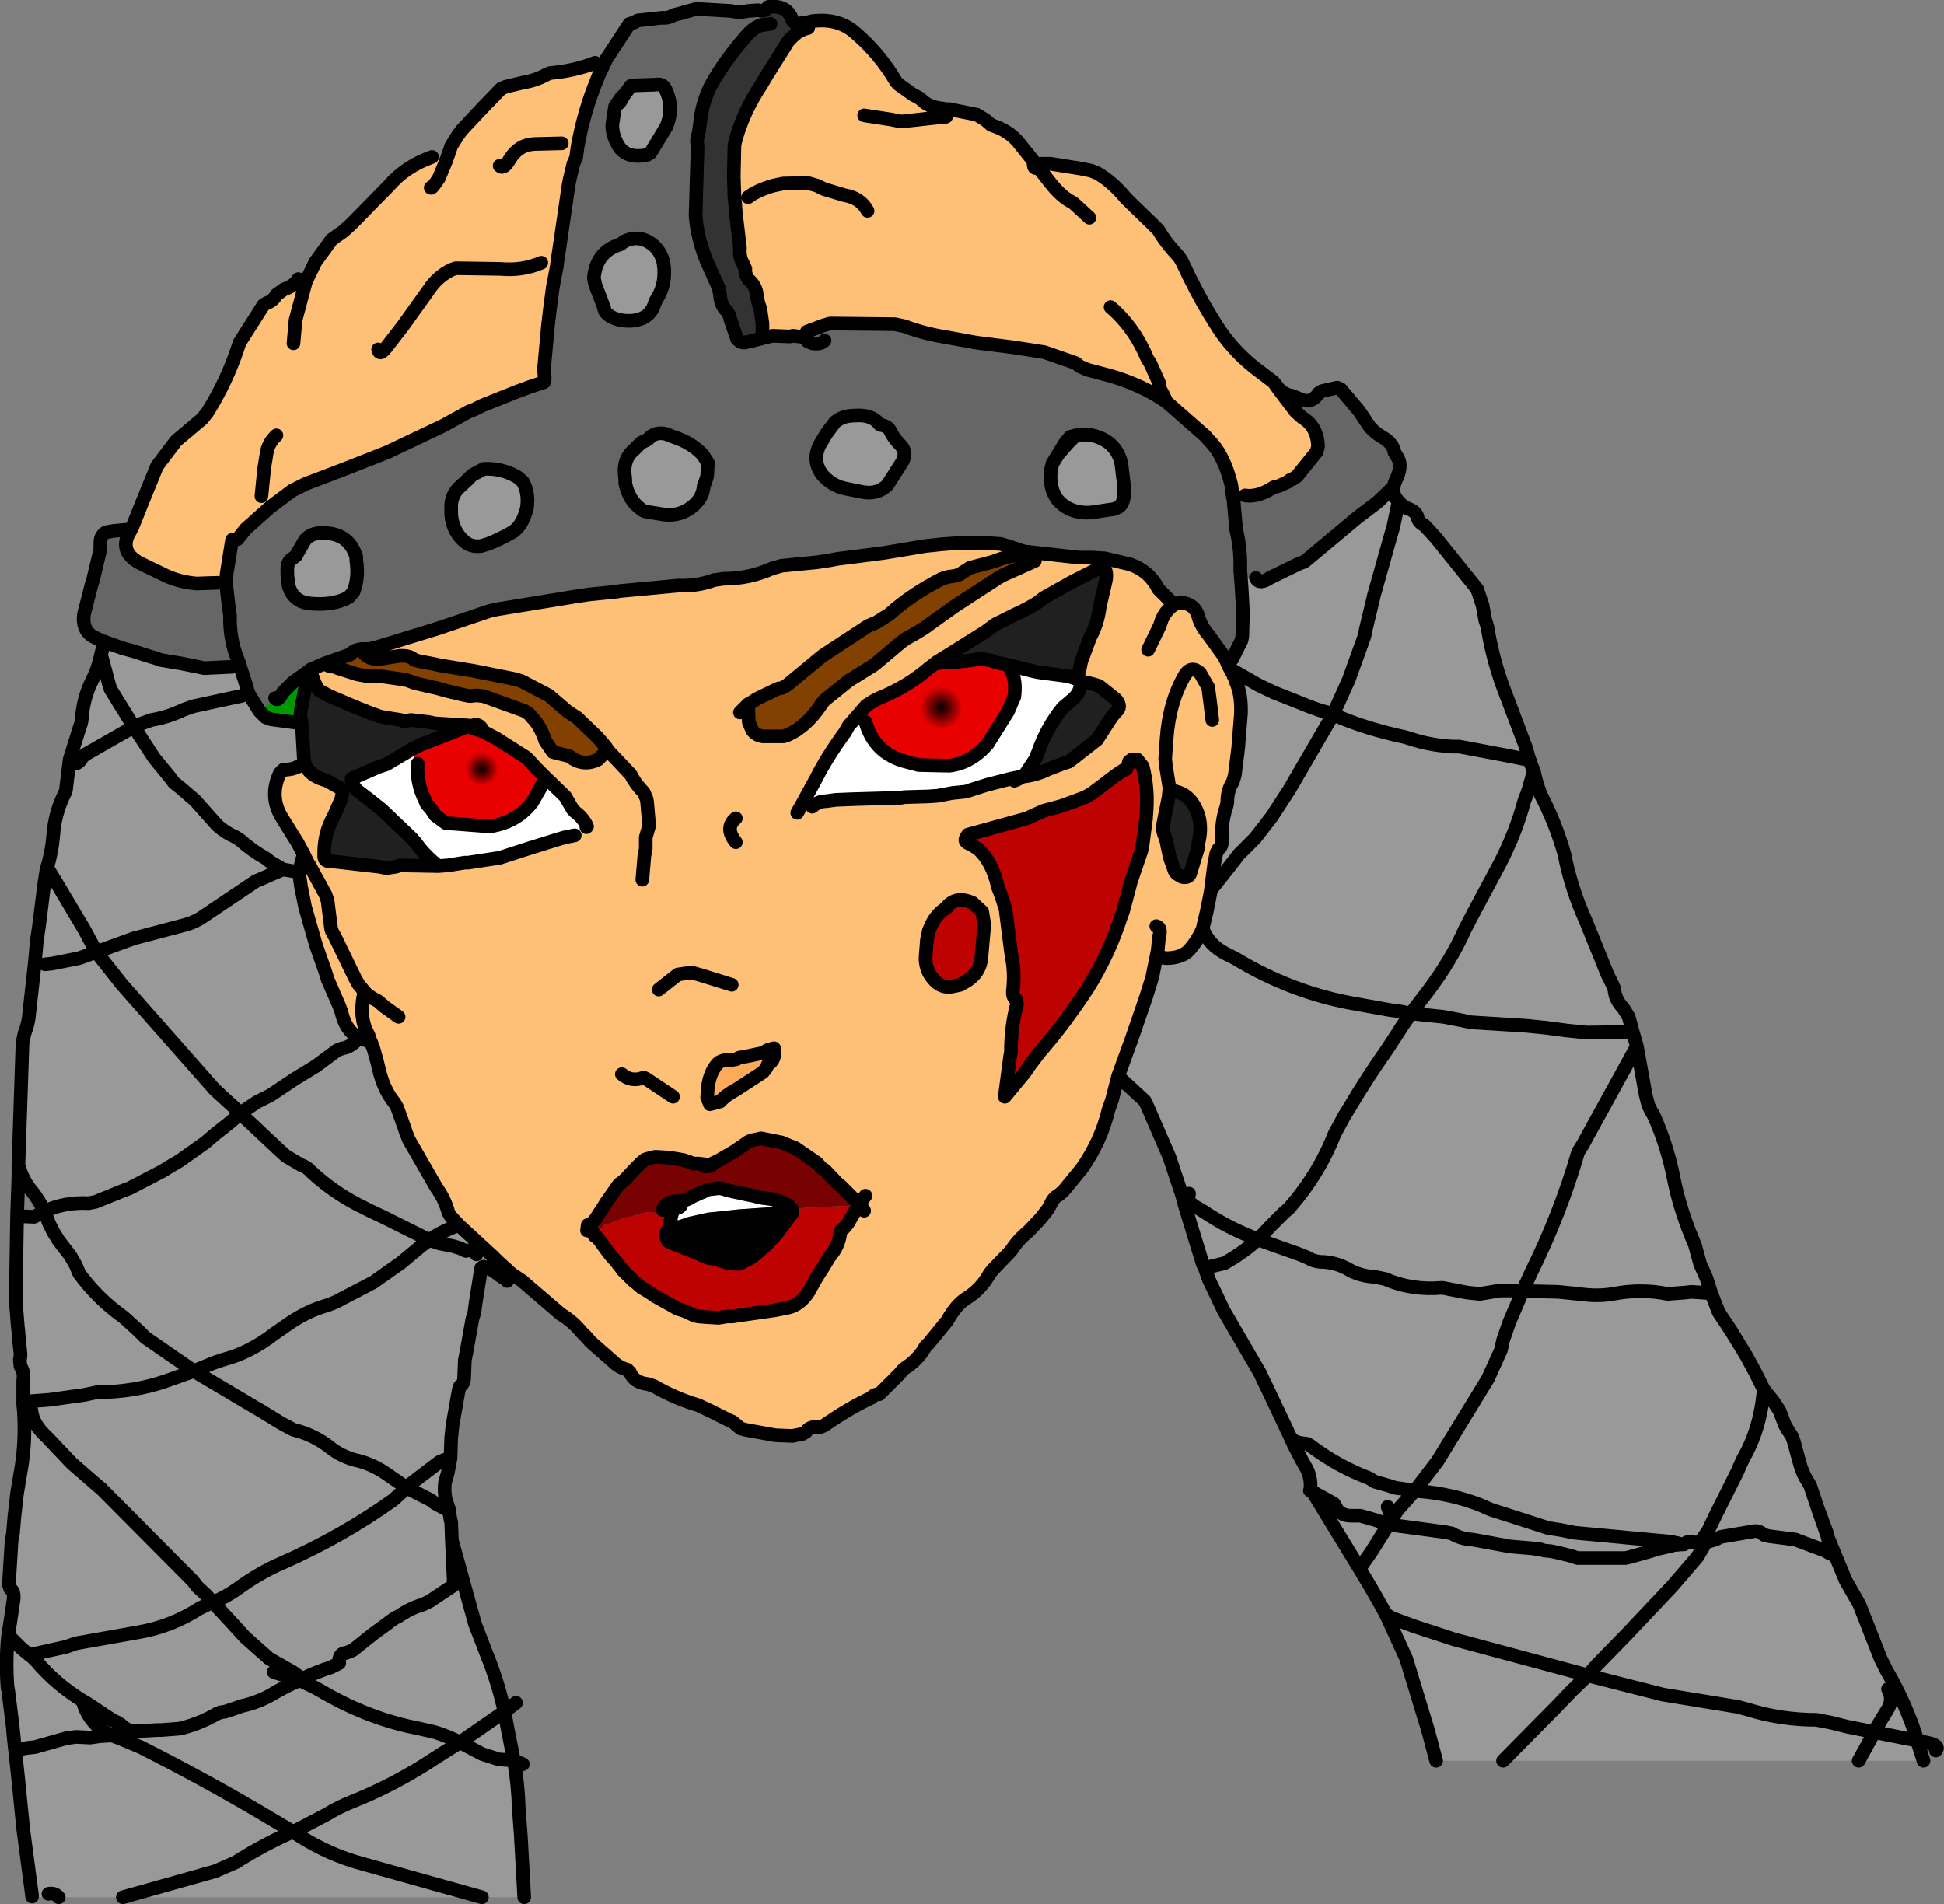
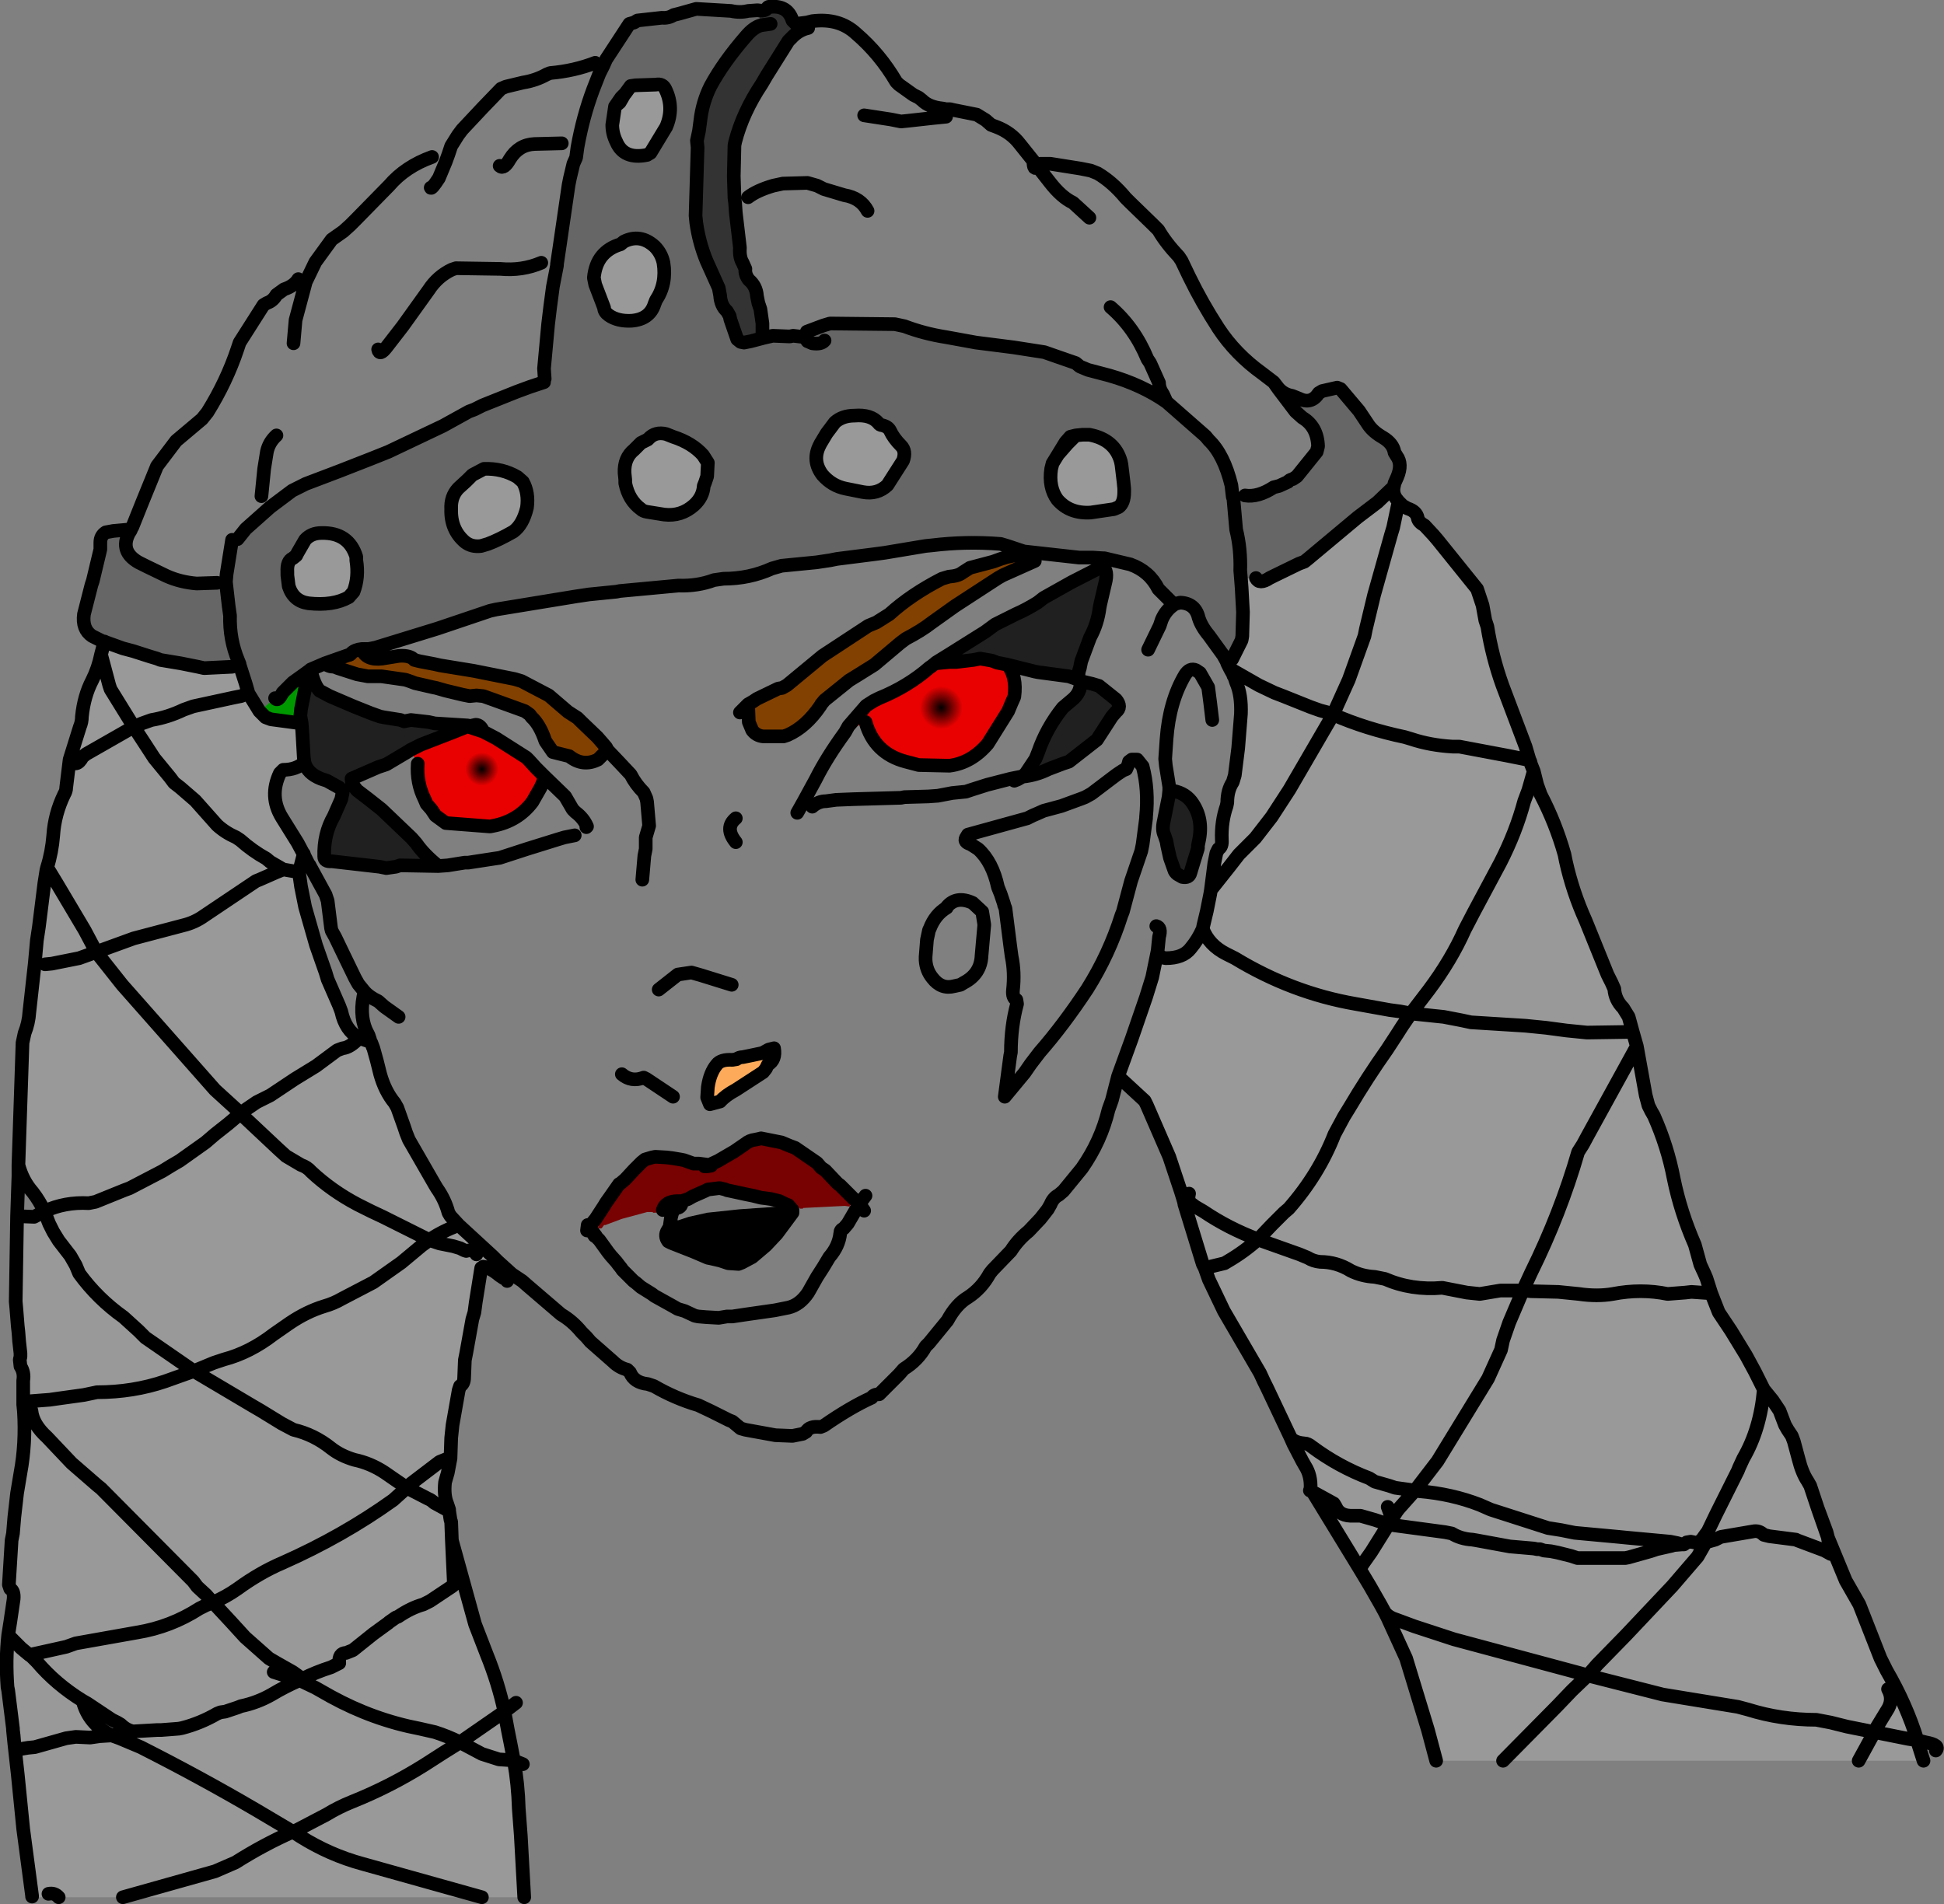
<svg xmlns="http://www.w3.org/2000/svg" height="139.5px" width="142.4px">
  <rect width="100%" height="100%" fill="#808080" stroke="none" />
  <g transform="matrix(1.0, 0.0, 0.0, 1.0, 43.8, 76.5)">
-     <path d="M15.3 -74.85 L15.7 -74.95 Q17.65 -75.2 18.9 -74.05 20.65 -72.55 21.85 -70.5 L22.05 -70.3 23.1 -69.55 23.5 -69.35 23.75 -69.15 Q24.25 -68.65 25.25 -68.55 L25.5 -68.5 25.8 -68.5 26.0 -68.45 27.75 -68.1 28.4 -67.7 28.8 -67.35 29.2 -67.2 Q30.25 -66.8 30.9 -65.95 L31.9 -64.7 Q31.9 -63.95 32.2 -64.3 L32.4 -64.5 32.65 -64.5 32.9 -64.5 33.15 -64.5 35.35 -64.15 36.1 -64.0 36.6 -63.8 Q37.7 -63.15 38.65 -62.0 L39.0 -61.65 40.65 -60.05 41.05 -59.65 Q41.6 -58.7 42.55 -57.7 L42.75 -57.4 43.3 -56.25 Q44.25 -54.3 45.45 -52.45 46.7 -50.55 48.65 -49.15 L49.5 -48.5 49.85 -48.0 51.1 -46.35 51.6 -45.9 Q52.7 -45.25 52.75 -43.8 L52.65 -43.4 51.2 -41.6 50.9 -41.4 Q50.65 -41.35 50.55 -41.2 L49.9 -40.9 49.5 -40.8 Q48.35 -40.05 47.4 -40.2 L46.5 -40.1 46.4 -40.95 Q45.85 -43.2 44.75 -44.25 L44.5 -44.55 41.65 -47.05 41.2 -47.35 Q39.3 -48.55 36.85 -49.15 L35.9 -49.4 35.3 -49.65 35.0 -49.9 33.7 -50.35 32.7 -50.7 30.45 -51.05 27.7 -51.4 25.5 -51.8 Q23.9 -52.05 22.45 -52.6 L21.75 -52.75 17.0 -52.8 16.5 -52.65 15.3 -52.2 15.15 -51.8 14.3 -51.9 14.05 -51.85 12.8 -51.9 12.15 -51.75 12.05 -52.1 12.05 -52.3 12.05 -52.8 11.9 -53.85 11.75 -54.3 11.65 -54.8 Q11.6 -55.55 11.05 -56.0 10.75 -56.4 10.8 -56.8 L10.6 -57.25 Q10.35 -57.65 10.4 -58.35 L10.1 -60.9 10.05 -61.6 10.0 -62.0 9.95 -63.6 10.0 -65.85 10.05 -66.1 Q10.6 -68.25 12.0 -70.35 L12.35 -70.95 13.95 -73.5 14.15 -73.7 Q14.7 -74.3 15.4 -74.45 L15.3 -74.85 M37.55 -54.0 Q39.3 -52.5 40.25 -50.2 L40.45 -49.9 41.1 -48.45 Q41.1 -48.15 41.25 -47.85 L41.4 -47.6 41.65 -47.05 41.4 -47.6 41.25 -47.85 Q41.1 -48.15 41.1 -48.45 L40.45 -49.9 40.25 -50.2 Q39.3 -52.5 37.55 -54.0 M19.75 -61.05 Q19.25 -62.0 18.05 -62.2 L16.55 -62.65 16.05 -62.9 15.35 -63.1 13.55 -63.05 12.85 -62.9 Q11.65 -62.55 11.0 -62.05 11.65 -62.55 12.85 -62.9 L13.55 -63.05 15.35 -63.1 16.05 -62.9 16.55 -62.65 18.05 -62.2 Q19.25 -62.0 19.75 -61.05 M0.4 -71.7 L0.1 -71.1 -0.35 -69.95 Q-1.1 -67.95 -1.5 -65.7 L-1.6 -64.95 -1.8 -64.5 -2.05 -63.45 -2.15 -62.95 -2.8 -58.5 -3.0 -57.15 -3.0 -57.05 -3.3 -55.5 -3.5 -54.0 -3.65 -52.75 -3.95 -49.5 -3.9 -48.75 -3.95 -48.5 -5.0 -48.15 -5.95 -47.8 -8.45 -46.8 -9.05 -46.5 -9.45 -46.35 -11.35 -45.3 -15.35 -43.4 -16.6 -42.9 -18.9 -42.0 -21.4 -41.05 -22.4 -40.55 -24.0 -39.35 -25.8 -37.75 -26.4 -37.0 -26.8 -36.95 -27.2 -34.45 -27.25 -33.9 -27.25 -33.85 -27.9 -33.8 -29.4 -33.75 Q-30.6 -33.85 -31.6 -34.3 L-33.05 -35.0 -33.65 -35.3 Q-35.05 -36.1 -34.35 -37.45 L-34.25 -37.6 -34.2 -37.7 -34.2 -37.75 -34.15 -37.85 -34.1 -37.9 -33.4 -39.65 -32.3 -42.35 -30.9 -44.2 -29.0 -45.8 -28.6 -46.3 Q-27.2 -48.55 -26.4 -50.95 L-26.25 -51.4 -24.5 -54.15 -24.25 -54.3 Q-23.8 -54.45 -23.55 -54.9 L-23.0 -55.3 Q-22.25 -55.55 -21.95 -56.05 L-21.4 -55.85 -20.7 -57.3 -19.5 -58.95 -18.65 -59.55 -18.15 -60.0 -17.75 -60.4 -15.3 -62.9 Q-14.1 -64.3 -12.15 -65.0 L-11.15 -64.65 -10.95 -65.2 -10.75 -65.8 -10.25 -66.6 -9.95 -67.0 -8.45 -68.6 -7.1 -70.0 -6.75 -70.15 -5.5 -70.45 Q-4.55 -70.6 -3.75 -71.05 L-3.5 -71.15 Q-1.75 -71.3 -0.2 -71.9 L0.4 -71.7 M-12.25 -62.75 Q-12.2 -62.6 -11.65 -63.45 L-11.15 -64.65 -11.65 -63.45 Q-12.2 -62.6 -12.25 -62.75 M25.5 -67.95 L24.5 -67.85 22.7 -67.65 22.2 -67.6 21.45 -67.75 19.5 -68.05 21.45 -67.75 22.2 -67.6 22.7 -67.65 24.5 -67.85 25.5 -67.95 M36.0 -60.55 L34.8 -61.65 Q33.95 -62.05 33.1 -63.15 L32.2 -64.3 33.1 -63.15 Q33.95 -62.05 34.8 -61.65 L36.0 -60.55 M-17.3 -28.95 L-16.8 -28.95 -16.3 -29.05 -11.75 -30.45 -7.9 -31.75 -7.45 -31.85 -1.65 -32.8 -0.65 -32.95 -0.15 -33.0 1.35 -33.15 1.6 -33.2 5.9 -33.6 Q7.3 -33.55 8.5 -34.0 L9.2 -34.1 Q11.1 -34.1 12.75 -34.85 L13.45 -35.05 16.0 -35.3 17.0 -35.45 17.5 -35.55 20.25 -35.9 21.0 -36.0 24.0 -36.5 24.5 -36.55 Q26.95 -36.85 29.5 -36.65 L30.0 -36.5 30.45 -36.35 31.2 -36.1 35.25 -35.65 36.25 -35.65 37.0 -35.6 37.1 -35.6 39.0 -35.15 Q40.4 -34.65 41.05 -33.35 L41.6 -32.8 42.2 -32.2 Q41.6 -31.8 41.3 -31.1 L41.15 -30.65 40.3 -28.9 41.15 -30.65 41.3 -31.1 Q41.6 -31.8 42.2 -32.2 L42.25 -32.25 42.65 -32.35 Q43.75 -32.3 44.0 -31.25 44.2 -30.6 44.75 -29.95 L45.8 -28.5 46.05 -28.05 46.1 -27.9 46.3 -27.5 46.55 -27.05 46.55 -27.0 46.6 -26.95 46.75 -26.5 Q47.15 -25.6 47.1 -24.2 L46.9 -21.7 46.65 -19.7 46.5 -19.2 Q46.1 -18.6 46.1 -17.7 L46.05 -17.45 Q45.65 -16.3 45.7 -15.0 45.75 -14.45 45.45 -14.3 L45.3 -14.0 45.15 -13.25 44.9 -11.3 44.85 -11.0 44.6 -9.75 44.35 -8.7 44.3 -8.45 Q43.95 -7.65 43.4 -7.0 42.85 -6.3 41.6 -6.3 41.05 -6.35 41.0 -6.85 L40.6 -4.9 40.15 -3.45 39.1 -0.4 38.1 2.35 37.65 4.1 37.4 4.8 Q36.85 7.1 35.45 9.1 L34.1 10.75 33.75 11.05 Q33.35 11.25 33.15 11.75 L32.95 12.1 32.6 12.55 32.4 12.8 31.55 13.7 Q30.75 14.35 30.25 15.15 L28.9 16.55 28.7 16.8 Q28.1 17.9 27.1 18.55 26.25 19.05 25.6 20.25 L24.25 21.9 24.0 22.15 Q23.45 23.15 22.4 23.8 L22.05 24.2 20.6 25.65 Q20.2 25.65 20.05 25.9 18.5 26.6 16.55 27.95 L16.3 28.05 Q15.5 27.95 15.25 28.4 L15.0 28.55 14.25 28.7 13.0 28.65 10.8 28.25 10.45 28.15 9.85 27.65 9.6 27.55 8.3 26.9 7.35 26.45 Q5.65 25.95 4.1 25.05 L3.65 24.9 Q2.65 24.8 2.35 24.05 L2.15 23.85 Q1.55 23.7 1.1 23.25 L-0.55 21.8 -0.85 21.45 -1.2 21.1 Q-1.85 20.3 -2.7 19.8 L-5.15 17.7 -5.55 17.35 -5.85 17.15 -6.3 16.85 -7.35 15.9 -7.7 15.55 -10.2 13.25 -10.8 12.6 -10.95 12.35 Q-11.2 11.4 -11.8 10.55 L-11.95 10.3 -13.85 7.0 -14.05 6.5 -14.2 6.05 -14.7 4.65 -14.9 4.3 Q-15.6 3.45 -15.95 2.2 L-16.2 1.2 -16.45 0.3 -16.6 -0.1 -16.65 -0.15 -16.9 -0.25 -17.5 -0.45 Q-18.5 -1.0 -18.8 -2.4 L-18.95 -2.8 -19.8 -4.75 -19.95 -5.25 -20.65 -7.25 -21.45 -10.05 -21.5 -10.3 -21.75 -11.55 -21.9 -12.6 -21.55 -13.95 -21.6 -14.0 -22.0 -14.75 -23.15 -16.6 Q-24.1 -18.15 -23.3 -19.85 L-23.05 -20.1 Q-22.1 -20.1 -21.5 -20.65 -21.3 -19.85 -20.3 -19.45 L-19.85 -19.3 -18.95 -18.8 -18.7 -18.55 -18.7 -18.45 -18.8 -17.95 -19.35 -16.7 Q-20.1 -15.4 -20.05 -13.75 -20.05 -13.35 -19.5 -13.4 L-16.0 -13.0 -15.5 -12.9 -14.8 -13.0 -14.5 -13.1 -11.7 -13.05 -11.0 -13.1 -9.75 -13.3 -9.5 -13.3 -7.55 -13.6 -7.2 -13.65 -5.2 -14.3 -2.95 -15.0 -2.45 -15.15 -1.7 -15.3 -0.85 -15.9 -0.8 -15.95 Q-1.05 -16.55 -1.65 -17.0 L-1.85 -17.2 -2.4 -18.15 -3.95 -19.65 -4.05 -19.75 -4.5 -20.2 -4.55 -20.25 -5.05 -20.8 -5.25 -21.0 -7.45 -22.4 -8.4 -22.9 Q-8.6 -23.4 -8.95 -23.4 L-9.4 -23.3 -9.5 -23.3 -9.55 -23.35 -11.95 -23.5 -12.4 -23.6 -13.7 -23.75 -14.2 -23.65 -14.45 -23.75 -15.7 -23.95 -15.95 -24.0 -16.65 -24.25 -17.9 -24.75 -19.65 -25.5 -20.4 -25.9 Q-20.8 -26.35 -21.05 -27.45 L-20.0 -27.9 Q-19.75 -27.65 -19.3 -27.65 L-19.05 -27.55 -17.65 -27.1 -16.85 -26.95 -15.85 -26.95 -14.1 -26.7 -13.8 -26.6 -13.4 -26.45 -12.1 -26.15 -11.85 -26.1 -11.15 -25.9 -9.9 -25.6 -9.4 -25.5 -8.9 -25.55 -8.4 -25.5 -7.7 -25.25 -5.35 -24.4 -5.0 -24.15 -4.85 -23.95 Q-4.25 -23.4 -3.85 -22.2 L-3.3 -21.4 -2.5 -21.2 -2.1 -21.1 Q-1.1 -20.3 0.0 -20.85 L0.7 -21.55 0.6 -21.75 0.3 -22.1 -0.05 -22.5 -1.25 -23.65 -1.5 -23.9 -2.2 -24.35 -3.6 -25.55 -5.6 -26.6 -6.1 -26.75 -8.6 -27.25 -9.1 -27.35 -11.55 -27.75 -12.0 -27.85 -13.05 -28.05 -13.45 -28.15 Q-13.75 -28.5 -14.55 -28.45 L-15.8 -28.25 Q-17.0 -28.1 -17.3 -28.95 M3.25 -12.05 L3.4 -13.8 3.5 -14.3 3.5 -14.55 3.5 -15.0 3.5 -15.15 3.75 -16.0 3.6 -17.75 3.55 -18.0 3.35 -18.45 Q2.75 -19.05 2.4 -19.75 L1.65 -20.55 0.7 -21.55 1.65 -20.55 2.4 -19.75 Q2.75 -19.05 3.35 -18.45 L3.55 -18.0 3.6 -17.75 3.75 -16.0 3.5 -15.15 3.5 -15.0 3.5 -14.55 3.5 -14.3 3.4 -13.8 3.25 -12.05 M25.7 -34.25 L25.2 -34.1 Q22.95 -32.95 21.35 -31.5 L20.4 -30.9 19.8 -30.65 16.45 -28.45 13.85 -26.3 13.5 -26.1 13.2 -26.05 11.65 -25.3 11.35 -25.1 11.0 -24.9 11.05 -23.6 11.3 -23.0 Q11.6 -22.6 12.1 -22.55 L13.6 -22.55 13.9 -22.65 Q15.25 -23.25 16.3 -24.8 L16.35 -24.9 16.6 -25.2 18.4 -26.65 19.05 -27.05 20.25 -27.8 22.15 -29.4 22.55 -29.7 Q23.7 -30.3 24.4 -30.85 L26.15 -32.1 29.3 -34.15 29.65 -34.35 32.0 -35.4 Q31.65 -35.9 31.15 -35.95 L30.0 -35.7 29.5 -35.55 28.95 -35.35 27.25 -34.9 26.7 -34.55 Q26.4 -34.3 25.7 -34.25 M24.7 -27.9 L24.45 -27.7 24.3 -27.6 Q22.7 -26.2 20.6 -25.35 L20.2 -25.15 19.65 -24.8 18.35 -23.3 18.1 -22.85 Q16.75 -21.0 15.95 -19.4 L15.05 -17.75 15.7 -17.4 Q16.15 -17.8 16.7 -17.8 L17.45 -17.9 18.7 -17.95 22.2 -18.05 22.45 -18.1 24.2 -18.15 24.9 -18.2 25.95 -18.4 26.95 -18.5 27.4 -18.65 30.25 -19.45 30.5 -19.3 30.75 -19.4 31.1 -19.6 Q32.1 -19.7 33.0 -20.15 L34.05 -20.55 34.5 -20.7 36.55 -22.3 37.65 -24.0 37.95 -24.35 Q38.4 -24.7 37.95 -25.25 L36.7 -26.25 36.2 -26.4 35.35 -26.6 35.3 -26.7 Q35.1 -27.0 35.3 -27.55 L35.4 -28.05 36.05 -29.8 Q36.6 -30.8 36.75 -32.0 L36.8 -32.25 37.15 -33.75 Q37.4 -34.7 36.95 -35.0 L34.7 -33.85 32.65 -32.7 32.2 -32.35 Q31.4 -31.85 30.6 -31.5 L29.1 -30.75 28.35 -30.2 27.95 -29.95 25.8 -28.6 24.75 -27.95 24.7 -27.9 M14.6 -16.95 L15.05 -17.75 14.6 -16.95 M9.8 -4.35 L7.55 -5.05 6.85 -5.25 5.85 -5.1 4.45 -4.0 5.85 -5.1 6.85 -5.25 7.55 -5.05 9.8 -4.35 M10.1 -14.8 Q9.25 -15.85 10.1 -16.55 9.25 -15.85 10.1 -14.8 M39.5 -20.85 L39.1 -20.85 38.9 -20.7 38.85 -20.5 38.7 -20.15 38.45 -20.05 38.0 -19.75 37.6 -19.45 36.15 -18.35 35.7 -18.1 35.45 -18.0 33.95 -17.45 32.65 -17.1 32.2 -16.9 31.85 -16.75 31.45 -16.55 27.1 -15.35 26.95 -15.1 Q26.8 -14.8 27.3 -14.65 L27.85 -14.3 Q28.9 -13.35 29.3 -11.5 L29.5 -11.0 29.75 -10.25 29.75 -10.2 29.85 -9.95 30.2 -7.2 30.3 -6.45 Q30.55 -5.25 30.4 -3.95 30.35 -3.4 30.65 -3.25 L30.7 -2.95 Q30.25 -1.3 30.25 0.6 L30.2 0.85 29.8 3.85 31.25 2.1 31.7 1.45 32.35 0.6 Q34.1 -1.4 35.85 -4.05 37.45 -6.6 38.35 -9.45 L38.45 -9.7 39.05 -11.95 39.8 -14.15 39.9 -14.65 40.15 -16.55 40.15 -16.65 Q40.35 -18.65 39.9 -20.35 L39.5 -20.85 M25.55 -10.05 L25.55 -10.0 Q24.7 -9.5 24.3 -8.45 L24.25 -8.35 24.1 -7.65 24.0 -6.4 24.0 -6.15 Q24.05 -5.4 24.5 -4.85 25.15 -4.0 26.1 -4.25 L26.55 -4.35 26.8 -4.5 Q28.05 -5.15 28.1 -6.5 L28.3 -8.75 28.15 -9.7 27.45 -10.35 Q26.25 -10.9 25.55 -10.05 M10.4 -24.3 L11.0 -24.9 10.4 -24.3 M41.85 -18.6 L41.85 -18.85 41.6 -20.4 41.55 -20.9 41.65 -22.35 Q41.85 -25.1 43.0 -27.05 43.35 -27.6 43.8 -27.4 L44.1 -27.2 44.7 -26.15 44.85 -25.0 45.0 -23.75 44.85 -25.0 44.7 -26.15 44.1 -27.2 43.8 -27.4 Q43.35 -27.6 43.0 -27.05 41.85 -25.1 41.65 -22.35 L41.55 -20.9 41.6 -20.4 41.85 -18.85 41.85 -18.6 41.8 -18.1 41.55 -16.85 41.45 -16.35 Q41.3 -15.7 41.5 -15.3 L41.65 -14.85 41.7 -14.55 41.9 -13.65 42.2 -12.8 Q42.25 -12.6 42.45 -12.45 L42.8 -12.25 Q43.3 -12.15 43.4 -12.55 L43.55 -13.05 43.95 -14.35 43.95 -14.55 44.0 -14.8 Q44.4 -16.55 43.45 -17.8 42.9 -18.5 41.85 -18.6 M40.9 -8.65 Q41.3 -8.55 41.1 -7.85 L41.05 -7.35 41.0 -6.85 41.05 -7.35 41.1 -7.85 Q41.3 -8.55 40.9 -8.65 M10.6 0.95 Q10.35 0.95 10.15 1.1 L9.85 1.15 Q9.0 1.1 8.7 1.5 8.2 2.1 8.05 3.15 L8.0 3.9 8.2 4.4 8.95 4.2 Q9.35 3.75 10.1 3.35 L12.1 2.05 12.3 1.8 12.45 1.5 Q13.05 1.15 12.9 0.3 L12.5 0.4 12.05 0.65 11.1 0.85 10.6 0.95 M19.15 11.7 L18.95 11.5 18.7 11.3 17.75 10.35 17.55 10.2 16.65 9.25 16.35 9.05 16.05 8.7 14.45 7.6 14.05 7.45 13.45 7.2 13.6 6.75 11.95 6.9 11.75 6.95 11.5 7.0 Q11.1 7.05 10.8 7.3 L10.0 7.85 9.9 7.9 9.2 8.05 8.35 8.35 7.95 8.5 7.0 8.75 6.3 8.5 6.05 8.45 5.45 8.35 5.05 8.3 4.2 8.25 3.95 8.3 3.45 8.45 3.2 8.65 Q2.6 8.7 2.3 8.9 L2.65 9.2 2.0 9.9 1.65 10.2 1.55 10.25 0.85 11.25 0.6 11.6 0.45 11.85 -0.2 12.85 -0.25 12.9 -0.65 13.4 -0.15 14.05 -0.2 14.05 0.1 14.35 0.75 15.25 0.95 15.5 1.35 15.95 1.5 16.15 1.7 16.4 1.8 16.55 2.6 17.35 2.8 17.5 3.15 17.8 3.95 18.3 4.15 18.45 5.5 19.2 5.5 19.6 6.35 19.55 7.1 19.9 7.35 19.95 7.95 20.0 8.85 20.05 9.45 19.95 9.85 19.95 10.85 19.8 12.95 19.5 13.7 19.35 13.95 19.3 Q14.8 19.1 15.4 18.2 L16.05 17.05 16.6 16.45 16.5 16.35 16.95 15.6 Q17.65 14.8 17.75 13.85 17.75 13.6 18.0 13.5 L18.3 13.15 19.0 11.95 19.0 11.9 19.15 11.7 19.6 11.1 19.15 11.7 19.5 12.2 19.15 11.7 M8.15 8.85 L8.3 8.9 8.0 8.95 7.8 8.95 8.15 8.85 M5.5 3.85 L3.55 2.55 3.35 2.45 Q2.45 2.8 1.75 2.2 2.45 2.8 3.35 2.45 L3.55 2.55 5.5 3.85 M-4.15 -57.25 Q-5.55 -56.65 -7.15 -56.8 L-10.4 -56.85 -10.7 -56.75 Q-11.75 -56.25 -12.4 -55.25 L-14.3 -52.6 -15.5 -51.05 Q-16.0 -50.4 -16.1 -50.9 -16.0 -50.4 -15.5 -51.05 L-14.3 -52.6 -12.4 -55.25 Q-11.75 -56.25 -10.7 -56.75 L-10.4 -56.85 -7.15 -56.8 Q-5.55 -56.65 -4.15 -57.25 M-2.65 -66.0 L-4.65 -65.95 Q-5.8 -65.9 -6.45 -64.85 -6.9 -64.05 -7.2 -64.35 -6.9 -64.05 -6.45 -64.85 -5.8 -65.9 -4.65 -65.95 L-2.65 -66.0 M-22.3 -51.35 L-22.15 -53.05 -21.4 -55.85 -22.15 -53.05 -22.3 -51.35 M-23.55 -44.6 Q-24.1 -44.1 -24.25 -43.4 L-24.45 -42.15 -24.65 -40.15 -24.45 -42.15 -24.25 -43.4 Q-24.1 -44.1 -23.55 -44.6 M-14.6 -2.0 L-15.65 -2.75 -16.1 -3.15 Q-16.75 -3.45 -17.1 -3.85 L-17.55 -4.4 -17.8 -4.85 -18.6 -6.5 -19.25 -7.85 -19.5 -8.3 -19.55 -8.5 -19.8 -10.5 -19.95 -10.95 -21.15 -13.15 -21.2 -13.2 -21.5 -13.8 -21.55 -13.95 -21.5 -13.8 -21.2 -13.2 -21.15 -13.15 -19.95 -10.95 -19.8 -10.5 -19.55 -8.5 -19.5 -8.3 -19.25 -7.85 -18.6 -6.5 -17.8 -4.85 -17.55 -4.4 -17.1 -3.85 Q-16.75 -3.45 -16.1 -3.15 L-15.65 -2.75 -14.6 -2.0 M-17.1 -3.85 Q-17.5 -2.25 -17.0 -1.05 L-16.8 -0.65 -16.7 -0.35 -16.65 -0.15 -16.6 -0.1 -16.65 -0.15 -16.7 -0.35 -16.8 -0.65 -17.0 -1.05 Q-17.5 -2.25 -17.1 -3.85 M-0.65 13.4 L-0.75 13.25 -0.8 13.65 -0.65 13.4 -0.25 14.05 -0.2 14.05 -0.25 14.05 -0.65 13.4 -0.8 13.65 -0.75 13.25 -0.65 13.4" fill="#fec076" fill-rule="evenodd" stroke="none" />
    <path d="M49.5 -48.5 L49.85 -48.05 Q50.25 -47.6 50.85 -47.5 L51.35 -47.3 Q52.25 -46.85 52.8 -47.7 L53.05 -47.85 54.15 -48.1 54.4 -48.0 55.75 -46.4 56.45 -45.35 Q56.8 -44.85 57.5 -44.45 58.25 -44.0 58.35 -43.35 L58.5 -43.1 Q58.95 -42.5 58.55 -41.55 L58.35 -41.1 58.3 -40.85 57.1 -39.7 55.65 -38.6 52.0 -35.55 51.75 -35.35 51.35 -35.2 49.5 -34.3 49.2 -34.15 Q48.45 -33.65 48.2 -34.15 L47.1 -34.1 47.05 -34.7 Q47.1 -36.3 46.75 -37.7 L46.55 -39.95 46.5 -40.1 46.55 -39.95 46.75 -37.7 Q47.1 -36.3 47.05 -34.7 L47.1 -34.1 47.15 -33.45 47.25 -31.65 47.2 -29.9 47.15 -29.6 46.95 -29.2 46.45 -28.2 46.15 -27.9 46.05 -28.05 45.8 -28.5 44.75 -29.95 Q44.2 -30.6 44.0 -31.25 43.75 -32.3 42.65 -32.35 L42.25 -32.25 42.2 -32.2 41.6 -32.8 41.05 -33.35 Q40.4 -34.65 39.0 -35.15 L37.1 -35.6 37.0 -35.6 36.25 -35.65 35.25 -35.65 31.2 -36.1 30.45 -36.35 30.0 -36.5 29.5 -36.65 Q26.95 -36.85 24.5 -36.55 L24.0 -36.5 21.0 -36.0 20.25 -35.9 17.5 -35.55 17.0 -35.45 16.0 -35.3 13.45 -35.05 12.75 -34.85 Q11.1 -34.1 9.2 -34.1 L8.5 -34.0 Q7.3 -33.55 5.9 -33.6 L1.6 -33.2 1.35 -33.15 -0.15 -33.0 -0.65 -32.95 -1.65 -32.8 -7.45 -31.85 -7.9 -31.75 -11.75 -30.45 -16.3 -29.05 -16.8 -28.95 -17.3 -28.95 Q-17.8 -28.9 -18.05 -28.65 -18.15 -28.5 -18.3 -28.5 L-20.0 -27.9 -21.05 -27.45 -21.1 -27.4 -21.65 -27.0 -22.35 -26.5 -23.1 -25.75 Q-23.45 -25.05 -23.65 -25.35 L-24.8 -24.4 -25.6 -25.7 -25.8 -26.4 -26.25 -27.8 -26.8 -27.65 -28.85 -27.55 -29.3 -27.65 -30.3 -27.85 -30.55 -27.9 -32.05 -28.15 -32.3 -28.25 -32.8 -28.4 -34.05 -28.8 -34.8 -29.0 -36.05 -29.45 -36.15 -29.5 -36.2 -29.5 -36.25 -29.5 -37.05 -29.9 Q-37.8 -30.4 -37.65 -31.5 L-37.1 -33.65 -37.0 -33.95 -36.45 -36.25 -36.45 -36.75 Q-36.45 -37.25 -36.05 -37.5 L-35.5 -37.6 -34.4 -37.7 -34.3 -37.75 -34.25 -37.75 -34.2 -37.75 -34.2 -37.7 -34.25 -37.6 -34.35 -37.45 Q-35.05 -36.1 -33.65 -35.3 L-33.05 -35.0 -31.6 -34.3 Q-30.6 -33.85 -29.4 -33.75 L-27.9 -33.8 -27.25 -33.85 -27.25 -33.9 -27.2 -34.45 -26.8 -36.95 -26.4 -37.0 -25.8 -37.75 -24.0 -39.35 -22.4 -40.55 -21.4 -41.05 -18.9 -42.0 -16.6 -42.9 -15.35 -43.4 -11.35 -45.3 -9.45 -46.35 -9.05 -46.5 -8.45 -46.8 -5.95 -47.8 -5.0 -48.15 -3.95 -48.5 -3.9 -48.75 -3.95 -49.5 -3.65 -52.75 -3.5 -54.0 -3.3 -55.5 -3.0 -57.05 -3.0 -57.15 -2.8 -58.5 -2.15 -62.95 -2.05 -63.45 -1.8 -64.5 -1.6 -64.95 -1.5 -65.7 Q-1.1 -67.95 -0.35 -69.95 L0.1 -71.1 0.4 -71.7 0.6 -72.15 2.3 -74.75 2.65 -74.85 2.9 -75.0 4.7 -75.2 Q5.15 -75.15 5.55 -75.4 L5.95 -75.5 7.2 -75.85 9.75 -75.7 Q10.4 -75.55 11.0 -75.7 L11.7 -75.75 11.95 -74.65 Q11.4 -74.5 10.85 -73.85 9.2 -71.95 8.25 -70.2 7.65 -69.0 7.5 -67.65 L7.4 -66.9 7.25 -66.2 7.3 -65.7 7.15 -60.7 7.2 -60.2 Q7.4 -58.75 7.95 -57.4 L8.85 -55.4 8.95 -54.85 Q9.0 -54.1 9.45 -53.7 L9.65 -53.35 9.7 -53.1 10.2 -51.65 10.45 -51.45 10.7 -51.4 11.2 -51.5 12.15 -51.75 12.8 -51.9 14.05 -51.85 14.3 -51.9 15.15 -51.8 15.3 -52.2 16.5 -52.65 17.0 -52.8 21.75 -52.75 22.45 -52.6 Q23.9 -52.05 25.5 -51.8 L27.7 -51.4 30.45 -51.05 32.7 -50.7 33.7 -50.35 35.0 -49.9 35.3 -49.65 35.9 -49.4 36.85 -49.15 Q39.3 -48.55 41.2 -47.35 L41.65 -47.05 44.5 -44.55 44.75 -44.25 Q45.85 -43.2 46.4 -40.95 L46.5 -40.1 47.4 -40.2 Q48.35 -40.05 49.5 -40.8 L49.9 -40.9 50.55 -41.2 Q50.65 -41.35 50.9 -41.4 L51.2 -41.6 52.65 -43.4 52.75 -43.8 Q52.7 -45.25 51.6 -45.9 L51.1 -46.35 49.85 -48.0 49.5 -48.5 M1.25 -68.7 L1.05 -67.35 Q1.05 -66.7 1.35 -66.1 1.9 -64.8 3.6 -65.15 L3.85 -65.3 5.0 -67.2 Q5.6 -68.6 4.95 -69.95 4.75 -70.4 4.25 -70.3 L2.75 -70.25 2.4 -70.2 2.0 -69.65 1.7 -69.35 1.25 -68.7 M1.9 -58.8 L1.65 -58.6 Q0.8 -58.35 0.3 -57.75 -0.2 -57.15 -0.3 -56.15 L-0.2 -55.65 0.45 -53.95 Q0.45 -53.65 0.8 -53.4 1.45 -52.95 2.45 -53.0 3.8 -53.1 4.15 -54.25 L4.25 -54.5 Q5.05 -55.7 4.8 -57.25 4.65 -57.95 4.15 -58.45 3.1 -59.4 1.9 -58.8 M16.6 -51.55 Q16.35 -51.25 15.7 -51.35 15.45 -51.45 15.35 -51.5 L15.15 -51.8 15.35 -51.5 Q15.45 -51.45 15.7 -51.35 16.35 -51.25 16.6 -51.55 M33.7 -43.2 L33.3 -42.55 33.2 -42.15 Q33.0 -40.8 33.65 -39.9 34.55 -38.85 36.1 -38.95 L37.8 -39.2 38.15 -39.35 Q38.55 -39.65 38.55 -40.45 L38.55 -40.7 38.5 -41.2 38.35 -42.45 38.3 -42.7 Q37.85 -44.3 36.0 -44.65 L35.5 -44.65 35.0 -44.6 34.6 -44.5 34.25 -44.1 33.7 -43.2 M20.8 -45.35 Q20.65 -45.35 20.55 -45.5 20.0 -46.15 18.8 -46.05 17.9 -46.05 17.35 -45.55 L16.75 -44.75 16.3 -44.0 16.25 -43.9 Q15.65 -42.75 16.45 -41.7 17.15 -40.9 18.15 -40.7 L19.4 -40.45 Q20.45 -40.25 21.2 -40.95 L22.35 -42.75 Q22.6 -43.45 22.2 -43.85 21.65 -44.4 21.4 -44.95 21.25 -45.25 20.8 -45.35 M3.65 -44.3 L3.15 -44.05 2.65 -43.55 Q1.9 -42.95 1.95 -41.85 L2.0 -41.35 2.0 -41.1 Q2.25 -39.85 3.15 -39.2 3.3 -39.05 3.6 -39.0 L4.85 -38.8 Q6.1 -38.65 7.05 -39.5 7.7 -40.1 7.75 -40.9 L7.85 -41.15 8.0 -41.6 8.05 -42.6 7.7 -43.15 Q6.9 -44.05 5.5 -44.5 L5.0 -44.7 Q4.2 -44.9 3.7 -44.35 L3.65 -44.3 M-10.2 -40.75 L-10.25 -40.7 Q-10.8 -40.1 -10.75 -39.2 -10.8 -37.7 -9.75 -36.8 -9.25 -36.4 -8.55 -36.5 L-8.05 -36.65 Q-7.25 -36.95 -6.2 -37.55 -5.5 -38.05 -5.2 -39.3 -5.05 -40.4 -5.5 -41.2 L-5.9 -41.55 Q-7.0 -42.2 -8.35 -42.15 L-9.2 -41.7 -9.55 -41.35 -10.2 -40.75 M-17.9 -33.15 Q-17.5 -34.2 -17.7 -35.45 L-17.7 -35.7 Q-18.25 -37.5 -20.25 -37.45 -21.0 -37.45 -21.45 -36.95 L-22.0 -36.0 -22.1 -35.8 -22.35 -35.6 Q-22.8 -35.4 -22.75 -34.6 L-22.75 -34.35 -22.65 -33.55 Q-22.3 -32.45 -21.2 -32.3 -19.4 -32.1 -18.25 -32.75 L-17.9 -33.15 M-27.25 -33.85 L-27.05 -32.1 -26.95 -31.4 Q-27.0 -29.65 -26.35 -28.1 L-26.25 -27.85 -26.25 -27.8 -26.25 -27.85 -26.35 -28.1 Q-27.0 -29.65 -26.95 -31.4 L-27.05 -32.1 -27.25 -33.85" fill="#666666" fill-rule="evenodd" stroke="none" />
    <path d="M11.7 -75.75 Q12.25 -75.65 12.4 -75.9 12.45 -76.05 12.7 -76.0 13.9 -76.1 14.25 -75.0 L14.5 -74.75 15.3 -74.85 15.4 -74.45 Q14.7 -74.3 14.15 -73.7 L13.95 -73.5 12.35 -70.95 12.0 -70.35 Q10.6 -68.25 10.05 -66.1 L10.0 -65.85 9.95 -63.6 10.0 -62.0 10.05 -61.6 10.1 -60.9 10.4 -58.35 Q10.35 -57.65 10.6 -57.25 L10.8 -56.8 Q10.75 -56.4 11.05 -56.0 11.6 -55.55 11.65 -54.8 L11.75 -54.3 11.9 -53.85 12.05 -52.8 12.05 -52.3 12.05 -52.15 12.05 -52.1 12.15 -51.75 11.2 -51.5 10.7 -51.4 10.45 -51.45 10.2 -51.65 9.7 -53.1 9.65 -53.35 9.45 -53.7 Q9.0 -54.1 8.95 -54.85 L8.85 -55.4 7.95 -57.4 Q7.4 -58.75 7.2 -60.2 L7.15 -60.7 7.3 -65.7 7.25 -66.2 7.4 -66.9 7.5 -67.65 Q7.65 -69.0 8.25 -70.2 9.2 -71.95 10.85 -73.85 11.4 -74.5 11.95 -74.65 L11.7 -75.75 M12.65 -74.75 L11.95 -74.65 12.65 -74.75" fill="#333333" fill-rule="evenodd" stroke="none" />
    <path d="M58.3 -40.85 Q58.2 -40.4 58.45 -40.0 L58.65 -39.75 58.95 -39.45 59.3 -39.25 Q59.95 -39.05 60.05 -38.55 60.1 -38.25 60.55 -38.0 L61.2 -37.3 61.5 -36.95 64.4 -33.35 64.8 -32.15 65.0 -31.05 65.15 -30.6 Q65.5 -28.4 66.25 -26.3 L67.95 -21.8 68.2 -20.95 68.25 -20.8 68.3 -20.7 68.35 -20.5 68.55 -20.0 68.15 -18.6 67.85 -17.8 Q67.25 -15.55 66.1 -13.3 L64.15 -9.65 63.5 -8.4 Q62.5 -6.15 60.85 -3.95 L59.55 -2.25 58.75 -2.4 58.0 -2.5 55.5 -2.95 Q50.85 -3.75 46.65 -6.3 L46.05 -6.6 Q44.75 -7.25 44.3 -8.45 44.75 -7.25 46.05 -6.6 L46.65 -6.3 Q50.85 -3.75 55.5 -2.95 L58.0 -2.5 58.75 -2.4 59.55 -2.25 60.85 -3.95 Q62.5 -6.15 63.5 -8.4 L64.15 -9.65 66.1 -13.3 Q67.25 -15.55 67.85 -17.8 L69.05 -18.3 Q70.15 -16.2 70.8 -13.9 L70.9 -13.4 Q71.4 -11.15 72.35 -9.05 L73.95 -5.1 74.25 -4.5 74.45 -4.05 Q74.5 -3.25 75.1 -2.65 L75.5 -2.0 75.8 -0.9 76.1 0.15 76.75 3.75 76.95 4.5 77.15 4.9 77.35 5.25 Q78.35 7.5 78.8 9.85 79.3 12.3 80.35 14.7 L80.75 16.15 81.05 16.8 81.2 17.15 81.55 18.25 82.1 19.65 83.0 21.0 84.1 22.8 84.75 24.0 85.4 25.3 86.05 26.1 86.55 26.85 86.95 27.9 87.15 28.25 87.45 28.7 87.6 29.1 87.95 30.4 Q88.2 31.4 88.6 32.0 L88.8 32.35 89.35 34.0 90.0 35.75 90.1 36.15 91.4 39.3 91.6 39.65 92.4 41.05 93.95 45.0 94.4 45.9 Q95.85 48.4 96.65 51.0 L96.7 51.25 97.1 52.5 92.35 52.5 93.5 50.4 96.0 50.9 96.65 51.0 96.0 50.9 93.5 50.4 92.35 52.5 66.3 52.5 70.25 48.5 71.35 47.35 72.5 46.25 72.0 46.1 62.7 43.6 59.8 42.65 58.45 42.15 Q57.95 42.0 57.65 41.65 57.95 42.0 58.45 42.15 L59.8 42.65 62.7 43.6 72.0 46.1 72.5 46.25 71.35 47.35 70.25 48.5 66.3 52.5 61.4 52.5 60.8 50.25 59.2 45.0 57.85 42.05 57.65 41.65 57.35 41.1 56.55 39.7 55.8 38.45 52.35 32.8 52.15 32.7 52.2 32.55 Q52.25 31.6 51.8 30.9 L51.6 30.55 50.95 29.3 50.75 28.85 49.0 25.15 48.8 24.75 48.5 24.1 45.85 19.55 44.75 17.25 44.45 16.4 44.3 16.1 42.95 11.7 42.95 11.65 42.9 11.45 42.7 10.8 42.5 10.2 42.25 9.45 41.85 8.25 40.2 4.45 40.05 4.15 38.1 2.35 39.1 -0.4 40.15 -3.45 40.6 -4.9 41.0 -6.85 Q41.05 -6.35 41.6 -6.3 42.85 -6.3 43.4 -7.0 43.95 -7.65 44.3 -8.45 L44.35 -8.7 44.6 -9.75 44.85 -11.0 44.9 -11.3 45.15 -13.25 45.3 -14.0 45.45 -14.3 Q45.75 -14.45 45.7 -15.0 45.65 -16.3 46.05 -17.45 L46.1 -17.7 Q46.1 -18.6 46.5 -19.2 L46.65 -19.7 46.9 -21.7 47.1 -24.2 Q47.15 -25.6 46.75 -26.5 L46.6 -26.95 46.55 -27.0 46.55 -27.05 46.3 -27.5 46.1 -27.9 46.15 -27.9 46.45 -28.2 46.95 -29.2 47.15 -29.6 47.2 -29.9 47.25 -31.65 47.15 -33.45 47.1 -34.1 48.2 -34.15 Q48.45 -33.65 49.2 -34.15 L49.5 -34.3 51.35 -35.2 51.75 -35.35 52.0 -35.55 55.65 -38.6 57.1 -39.7 58.3 -40.85 M2.0 -69.65 L2.4 -70.2 2.75 -70.25 4.25 -70.3 Q4.75 -70.4 4.95 -69.95 5.6 -68.6 5.0 -67.2 L3.85 -65.3 3.6 -65.15 Q1.9 -64.8 1.35 -66.1 1.05 -66.7 1.05 -67.35 L1.25 -68.7 1.6 -69.0 1.95 -69.6 2.0 -69.65 M1.9 -58.8 Q3.1 -59.4 4.15 -58.45 4.65 -57.95 4.8 -57.25 5.05 -55.7 4.25 -54.5 L4.15 -54.25 Q3.8 -53.1 2.45 -53.0 1.45 -52.95 0.8 -53.4 0.45 -53.65 0.45 -53.95 L-0.2 -55.65 -0.3 -56.15 Q-0.2 -57.15 0.3 -57.75 0.8 -58.35 1.65 -58.6 L1.9 -58.8 M35.0 -44.6 L35.5 -44.65 36.0 -44.65 Q37.85 -44.3 38.3 -42.7 L38.35 -42.45 38.5 -41.2 38.55 -40.7 38.55 -40.45 Q38.55 -39.65 38.15 -39.35 L37.8 -39.2 36.1 -38.95 Q34.55 -38.85 33.65 -39.9 33.0 -40.8 33.2 -42.15 L33.3 -42.55 33.7 -43.2 34.4 -44.0 35.0 -44.6 M20.8 -45.35 Q21.25 -45.25 21.4 -44.95 21.65 -44.4 22.2 -43.85 22.6 -43.45 22.35 -42.75 L21.2 -40.95 Q20.45 -40.25 19.4 -40.45 L18.15 -40.7 Q17.15 -40.9 16.45 -41.7 15.65 -42.75 16.25 -43.9 L16.3 -44.0 16.75 -44.75 17.35 -45.55 Q17.9 -46.05 18.8 -46.05 20.0 -46.15 20.55 -45.5 20.65 -45.35 20.8 -45.35 M3.65 -44.3 L3.7 -44.35 Q4.2 -44.9 5.0 -44.7 L5.5 -44.5 Q6.9 -44.05 7.7 -43.15 L8.05 -42.6 8.0 -41.6 7.85 -41.15 7.75 -40.9 Q7.7 -40.1 7.05 -39.5 6.1 -38.65 4.85 -38.8 L3.6 -39.0 Q3.3 -39.05 3.15 -39.2 2.25 -39.85 2.0 -41.1 L2.0 -41.35 1.95 -41.85 Q1.9 -42.95 2.65 -43.55 L3.15 -44.05 3.65 -44.3 M43.3 10.95 Q43.2 11.35 43.35 11.6 L43.75 11.9 44.35 12.25 Q46.2 13.5 48.35 14.3 47.35 15.2 46.15 15.9 L45.9 16.05 44.45 16.4 45.9 16.05 46.15 15.9 Q47.35 15.2 48.35 14.3 46.2 13.5 44.35 12.25 L43.75 11.9 43.35 11.6 Q43.2 11.35 43.3 10.95 M58.65 -39.75 L58.25 -37.85 58.1 -37.35 56.85 -32.9 56.25 -30.4 56.15 -29.9 55.0 -26.7 53.85 -24.15 53.65 -24.25 52.9 -24.45 52.2 -24.7 50.2 -25.5 49.55 -25.75 48.4 -26.3 46.3 -27.5 48.4 -26.3 49.55 -25.75 50.2 -25.5 52.2 -24.7 52.9 -24.45 53.65 -24.25 53.85 -24.15 55.0 -26.7 56.15 -29.9 56.25 -30.4 56.85 -32.9 58.1 -37.35 58.25 -37.85 58.65 -39.75 M68.25 -20.8 L67.8 -20.9 67.3 -21.0 66.55 -21.15 63.1 -21.8 62.6 -21.8 Q60.95 -21.9 59.6 -22.35 L59.1 -22.5 Q56.25 -23.1 53.85 -24.15 L53.15 -22.95 50.65 -18.65 49.35 -16.65 48.15 -15.1 47.3 -14.25 46.95 -13.9 46.25 -13.0 44.9 -11.3 46.25 -13.0 46.95 -13.9 47.3 -14.25 48.15 -15.1 49.35 -16.65 50.65 -18.65 53.15 -22.95 53.85 -24.15 Q56.25 -23.1 59.1 -22.5 L59.6 -22.35 Q60.95 -21.9 62.6 -21.8 L63.1 -21.8 66.55 -21.15 67.3 -21.0 67.8 -20.9 68.25 -20.8 M75.8 -0.9 L72.45 -0.85 70.95 -1.0 69.45 -1.2 67.95 -1.35 63.95 -1.6 63.25 -1.75 61.95 -2.0 59.55 -2.25 58.9 -1.3 58.55 -0.75 57.8 0.4 Q56.35 2.45 55.05 4.65 L54.65 5.3 53.95 6.6 Q52.8 9.55 50.6 12.05 L50.25 12.35 49.35 13.25 48.35 14.3 49.35 13.25 50.25 12.35 50.6 12.05 Q52.8 9.55 53.95 6.6 L54.65 5.3 55.05 4.65 Q56.35 2.45 57.8 0.4 L58.55 -0.75 58.9 -1.3 59.55 -2.25 61.95 -2.0 63.25 -1.75 63.95 -1.6 67.95 -1.35 69.45 -1.2 70.95 -1.0 72.45 -0.85 75.8 -0.9 M94.5 47.25 Q94.95 48.05 94.4 48.85 L93.7 50.0 93.5 50.4 91.5 50.0 90.3 49.7 89.25 49.5 Q86.65 49.5 84.25 48.75 L83.5 48.55 78.0 47.65 72.5 46.25 73.2 45.45 75.3 43.3 78.7 39.7 80.55 37.55 81.15 36.5 81.15 35.9 81.3 35.7 81.9 34.45 83.5 31.25 83.6 31.0 83.9 30.35 Q85.15 28.2 85.4 25.3 85.15 28.2 83.9 30.35 L83.6 31.0 83.5 31.25 81.9 34.45 81.3 35.7 81.15 35.9 81.15 36.5 81.85 36.3 82.25 36.1 84.6 35.7 Q85.05 35.6 85.4 35.95 L85.8 36.05 87.75 36.3 87.85 36.35 89.85 37.1 90.3 37.35 90.25 36.95 90.1 36.2 90.1 36.15 89.35 34.0 90.1 36.15 90.1 36.2 90.25 36.95 90.3 37.35 89.85 37.1 87.85 36.35 87.75 36.3 85.8 36.05 85.4 35.95 Q85.05 35.6 84.6 35.7 L82.25 36.1 81.85 36.3 81.15 36.5 80.55 37.55 78.7 39.7 75.3 43.3 73.2 45.45 72.5 46.25 78.0 47.65 83.5 48.55 84.25 48.75 Q86.65 49.5 89.25 49.5 L90.3 49.7 91.5 50.0 93.5 50.4 93.7 50.0 94.4 48.85 Q94.95 48.05 94.5 47.25 M68.35 16.75 Q70.5 12.4 71.8 7.9 L72.15 7.35 72.5 6.7 76.1 0.15 72.5 6.7 72.15 7.35 71.8 7.9 Q70.5 12.4 68.35 16.75 L67.75 18.05 67.85 18.05 68.35 18.1 68.35 16.75 M48.35 14.3 L48.45 14.35 51.4 15.4 52.0 15.65 Q52.4 15.9 52.9 15.95 54.1 15.95 55.15 16.6 55.95 17.0 56.9 17.05 L57.65 17.2 Q59.6 18.05 61.85 17.85 L63.65 18.2 64.6 18.3 66.1 18.05 67.75 18.05 66.75 20.4 66.3 21.7 66.15 22.4 65.2 24.5 61.5 30.55 59.85 32.7 58.4 32.5 57.95 32.35 56.9 32.05 56.5 31.8 Q54.25 30.95 52.3 29.5 52.0 29.25 51.75 29.25 51.05 29.2 50.75 28.85 51.05 29.2 51.75 29.25 52.0 29.25 52.3 29.5 54.25 30.95 56.5 31.8 L56.9 32.05 57.95 32.35 58.4 32.5 59.85 32.7 61.5 30.55 65.2 24.5 66.15 22.4 66.3 21.7 66.75 20.4 67.75 18.05 66.1 18.05 64.6 18.3 63.65 18.2 61.85 17.85 Q59.6 18.05 57.65 17.2 L56.9 17.05 Q55.95 17.0 55.15 16.6 54.1 15.95 52.9 15.95 52.4 15.9 52.0 15.65 L51.4 15.4 48.45 14.35 48.35 14.3 M81.55 18.25 L80.1 18.15 79.65 18.2 78.35 18.3 Q76.4 17.9 74.35 18.3 73.2 18.5 71.85 18.3 L70.35 18.15 68.35 18.1 70.35 18.15 71.85 18.3 Q73.2 18.5 74.35 18.3 76.4 17.9 78.35 18.3 L79.65 18.2 80.1 18.15 81.55 18.25 M57.85 33.9 L58.05 34.45 58.5 34.25 57.9 35.2 57.85 35.15 57.35 35.0 56.9 34.85 55.85 34.55 55.35 34.55 Q54.35 34.6 54.05 33.9 L53.9 33.65 52.35 32.8 52.2 32.55 52.35 32.8 53.9 33.65 54.05 33.9 Q54.35 34.6 55.35 34.55 L55.85 34.55 56.9 34.85 57.35 35.0 57.85 35.15 57.9 35.2 58.5 34.25 58.05 34.45 57.85 33.9 M58.5 34.25 L58.65 34.05 59.85 32.7 60.15 32.75 Q62.55 32.95 64.6 33.75 L65.4 34.1 69.6 35.45 70.55 35.6 71.05 35.7 71.55 35.8 74.8 36.1 75.3 36.15 78.55 36.45 79.05 36.55 79.4 36.65 78.8 36.7 78.65 36.75 77.55 37.0 77.1 37.15 75.5 37.6 75.25 37.65 72.75 37.65 71.75 37.65 71.3 37.5 70.3 37.25 69.8 37.15 69.3 37.1 69.0 37.0 68.95 37.0 68.8 37.0 68.55 36.95 66.8 36.8 64.35 36.35 64.05 36.3 Q63.2 36.25 62.55 35.85 L62.05 35.75 57.95 35.2 57.9 35.2 56.65 37.2 56.05 38.05 55.8 38.45 56.05 38.05 56.65 37.2 57.9 35.2 57.95 35.2 62.05 35.75 62.55 35.85 Q63.2 36.25 64.05 36.3 L64.35 36.35 66.8 36.8 68.55 36.95 68.8 37.0 68.95 37.0 69.0 37.0 69.3 37.1 69.8 37.15 70.3 37.25 71.3 37.5 71.75 37.65 72.75 37.65 75.25 37.65 75.5 37.6 77.1 37.15 77.55 37.0 78.65 36.75 78.8 36.7 79.4 36.65 79.05 36.55 78.55 36.45 75.3 36.15 74.8 36.1 71.55 35.8 71.05 35.7 70.55 35.6 69.6 35.45 65.4 34.1 64.6 33.75 Q62.55 32.95 60.15 32.75 L59.85 32.7 58.65 34.05 58.5 34.25 M80.7 36.5 L80.75 36.45 80.7 36.5 80.65 36.6 81.15 36.5 80.65 36.6 80.7 36.5 80.55 36.55 80.05 36.45 79.75 36.5 79.55 36.65 79.4 36.65 79.55 36.65 79.75 36.5 80.05 36.45 80.55 36.55 80.7 36.5 M80.9 36.25 L80.75 36.4 80.75 36.45 80.9 36.25 81.15 35.9 80.9 36.25 M-6.3 16.85 L-6.65 17.35 Q-6.7 17.2 -6.9 17.15 L-7.2 16.95 Q-7.85 16.4 -8.4 16.3 L-8.55 16.4 -8.95 18.9 -9.05 19.65 -9.2 20.15 -9.65 22.65 -9.75 23.15 -9.8 24.4 Q-9.8 24.9 -10.1 25.05 L-10.2 25.35 -10.65 27.9 -10.75 28.85 -10.8 30.35 -11.0 31.4 -11.2 32.1 Q-11.3 33.05 -11.05 33.65 L-10.9 34.1 -10.9 34.2 -10.8 34.85 -10.75 35.0 -10.7 36.35 -9.0 42.5 -8.15 44.7 Q-7.3 46.8 -6.85 48.9 L-10.1 51.15 Q-11.0 50.7 -11.95 50.4 L-13.05 50.15 Q-16.45 49.5 -19.55 47.8 L-20.7 47.15 -21.85 46.6 -21.65 46.5 -22.35 46.0 -23.5 45.35 -24.1 45.0 -25.85 43.45 -26.9 42.3 -28.2 40.9 -28.7 41.1 -29.2 41.35 Q-31.3 42.7 -33.75 43.1 L-38.25 43.9 -38.95 44.15 -40.3 44.45 -40.75 44.55 -41.65 44.75 -42.25 44.25 -43.2 43.3 -42.25 44.25 -41.65 44.75 -40.75 44.55 -40.3 44.45 -38.95 44.15 -38.25 43.9 -33.75 43.1 Q-31.3 42.7 -29.2 41.35 L-28.7 41.1 -28.2 40.9 -26.9 42.3 -25.85 43.45 -24.1 45.0 -23.5 45.35 -22.35 46.0 -21.65 46.5 Q-20.65 46.0 -19.55 45.65 L-18.95 45.35 Q-19.0 44.6 -18.45 44.6 L-17.95 44.4 -16.45 43.2 -15.35 42.4 -15.3 42.35 -14.8 42.0 -14.65 41.95 Q-13.7 41.3 -12.8 41.05 L-12.3 40.8 -10.65 39.7 -10.55 39.6 -10.7 36.35 -10.55 39.6 -10.65 39.7 -12.3 40.8 -12.8 41.05 Q-13.7 41.3 -14.65 41.95 L-14.8 42.0 -15.3 42.35 -15.35 42.4 -16.45 43.2 -17.95 44.4 -18.45 44.6 Q-19.0 44.6 -18.95 45.35 L-19.55 45.65 Q-20.65 46.0 -21.65 46.5 L-21.85 46.6 -20.7 47.15 -19.55 47.8 Q-16.45 49.5 -13.05 50.15 L-11.95 50.4 Q-11.0 50.7 -10.1 51.15 L-6.85 48.9 -6.6 50.25 -6.4 51.25 -6.15 52.55 -6.5 52.45 -7.25 52.4 -8.5 52.0 -10.1 51.15 -8.5 52.0 -7.25 52.4 -6.5 52.45 -6.15 52.55 Q-5.85 54.2 -5.8 56.0 L-5.65 58.0 -5.4 62.5 -8.5 62.5 -34.8 62.5 -39.5 62.5 -41.45 62.5 -41.45 62.45 -41.45 62.4 -42.1 57.5 -42.5 53.5 -42.7 51.7 -42.75 51.25 -42.8 50.65 -42.85 50.25 -42.85 50.15 -43.2 47.35 -43.25 47.1 Q-43.4 45.1 -43.2 43.3 L-43.05 42.35 -42.8 40.65 Q-42.75 40.05 -43.05 39.9 L-43.15 39.6 -42.95 36.35 -42.85 35.85 -42.75 34.65 -42.55 32.9 -42.3 31.4 Q-41.9 29.25 -42.05 26.9 L-42.1 26.4 -42.1 26.2 -42.1 26.15 -42.1 24.65 Q-42.0 24.05 -42.3 23.6 L-42.35 23.15 -42.35 23.1 -42.3 22.9 -42.3 22.65 -42.4 21.75 -42.45 21.1 -42.5 20.65 -42.6 19.4 -42.65 18.85 -42.55 12.6 -41.3 12.65 -40.55 12.25 Q-40.9 11.5 -41.4 10.85 -42.15 10.0 -42.45 8.85 L-42.15 -0.1 -42.0 -0.8 Q-41.7 -1.55 -41.65 -2.35 L-41.25 -5.95 -41.1 -7.6 -40.95 -8.6 -40.55 -11.8 -40.4 -12.75 -40.35 -12.95 Q-40.0 -14.05 -39.9 -15.3 -39.8 -16.85 -39.1 -18.3 -38.95 -18.55 -38.95 -18.8 L-38.7 -20.85 -37.95 -23.25 Q-37.8 -23.6 -37.8 -24.0 -37.65 -25.5 -37.05 -26.65 -36.6 -27.55 -36.4 -28.55 L-36.15 -29.5 -36.05 -29.45 -34.8 -29.0 -34.05 -28.8 -32.8 -28.4 -32.3 -28.25 -32.05 -28.15 -30.55 -27.9 -30.3 -27.85 -29.3 -27.65 -28.85 -27.55 -26.8 -27.65 -26.25 -27.8 -25.8 -26.4 -25.6 -25.7 -26.15 -25.5 -26.65 -25.4 -29.65 -24.75 -30.35 -24.5 Q-31.5 -23.95 -32.7 -23.75 L-33.4 -23.5 -34.0 -23.25 -35.7 -26.0 -35.8 -26.3 -36.4 -28.55 -35.8 -26.3 -35.7 -26.0 -34.0 -23.25 -33.4 -23.5 -32.7 -23.75 Q-31.5 -23.95 -30.35 -24.5 L-29.65 -24.75 -26.65 -25.4 -26.15 -25.5 -25.6 -25.7 -24.8 -24.4 -24.35 -23.95 -23.95 -23.8 -21.7 -23.5 -21.65 -22.8 -21.55 -21.05 -21.5 -20.65 Q-22.1 -20.1 -23.05 -20.1 L-23.3 -19.85 Q-24.1 -18.15 -23.15 -16.6 L-22.0 -14.75 -21.6 -14.0 -21.55 -13.95 -21.9 -12.6 -21.75 -11.55 -21.5 -10.3 -21.45 -10.05 -20.65 -7.25 -19.95 -5.25 -19.8 -4.75 -18.95 -2.8 -18.8 -2.4 Q-18.5 -1.0 -17.5 -0.45 L-16.9 -0.25 -16.65 -0.15 -16.6 -0.1 -16.5 0.2 -16.45 0.3 -16.2 1.2 -15.95 2.2 Q-15.6 3.45 -14.9 4.3 L-14.7 4.65 -14.2 6.05 -14.05 6.5 -13.85 7.0 -11.95 10.3 -11.8 10.55 Q-11.2 11.4 -10.95 12.35 L-10.8 12.6 -10.2 13.25 Q-11.5 13.75 -12.35 14.35 L-12.05 14.45 -11.6 14.6 -10.6 14.8 -10.1 14.95 -9.8 15.1 -9.65 15.15 Q-9.15 15.0 -8.9 15.4 -9.15 15.0 -9.65 15.15 L-9.8 15.1 -10.1 14.95 -10.6 14.8 -11.6 14.6 -12.05 14.45 -12.35 14.35 Q-11.5 13.75 -10.2 13.25 L-7.7 15.55 -7.35 15.9 -6.3 16.85 M-9.55 -41.35 L-9.2 -41.7 -8.35 -42.15 Q-7.0 -42.2 -5.9 -41.55 L-5.5 -41.2 Q-5.05 -40.4 -5.2 -39.3 -5.5 -38.05 -6.2 -37.55 -7.25 -36.95 -8.05 -36.65 L-8.55 -36.5 Q-9.25 -36.4 -9.75 -36.8 -10.8 -37.7 -10.75 -39.2 -10.8 -40.1 -10.25 -40.7 L-10.2 -40.75 -9.65 -41.25 -9.55 -41.35 M-17.9 -33.15 L-18.25 -32.75 Q-19.4 -32.1 -21.2 -32.3 -22.3 -32.45 -22.65 -33.55 L-22.75 -34.35 -22.75 -34.6 Q-22.8 -35.4 -22.35 -35.6 L-22.1 -35.8 -22.0 -36.0 -21.45 -36.95 Q-21.0 -37.45 -20.25 -37.45 -18.25 -37.5 -17.7 -35.7 L-17.7 -35.45 Q-17.5 -34.2 -17.9 -33.15 M-38.7 -20.85 Q-38.2 -20.2 -37.75 -21.05 L-37.5 -21.25 -34.0 -23.25 -33.15 -21.95 -32.5 -20.95 -31.35 -19.55 -31.05 -19.15 -30.6 -18.8 -29.5 -17.85 -27.9 -16.05 Q-27.3 -15.5 -26.5 -15.15 L-26.2 -14.95 Q-25.3 -14.15 -24.3 -13.6 L-24.0 -13.35 -23.05 -12.8 -23.55 -12.6 -24.8 -12.05 -25.05 -11.95 -28.85 -9.4 Q-29.55 -8.9 -30.4 -8.7 L-34.0 -7.75 -36.75 -6.75 -37.6 -8.35 -39.65 -11.8 -40.35 -12.95 -39.65 -11.8 -37.6 -8.35 -36.75 -6.75 -34.0 -7.75 -30.4 -8.7 Q-29.55 -8.9 -28.85 -9.4 L-25.05 -11.95 -24.8 -12.05 -23.55 -12.6 -23.05 -12.8 -24.0 -13.35 -24.3 -13.6 Q-25.3 -14.15 -26.2 -14.95 L-26.5 -15.15 Q-27.3 -15.5 -27.9 -16.05 L-29.5 -17.85 -30.6 -18.8 -31.05 -19.15 -31.35 -19.55 -32.5 -20.95 -33.15 -21.95 -34.0 -23.25 -37.5 -21.25 -37.75 -21.05 Q-38.2 -20.2 -38.7 -20.85 M-40.5 -5.85 L-40.0 -5.9 -38.0 -6.3 -36.75 -6.75 -34.85 -4.35 -31.45 -0.5 -28.05 3.35 -26.35 4.9 -26.15 5.05 -27.1 5.85 -28.05 6.6 -28.75 7.2 -30.65 8.55 -31.25 8.9 -31.9 9.3 -34.3 10.55 -34.7 10.7 -36.8 11.55 -37.3 11.65 Q-39.05 11.55 -40.55 12.25 -39.05 11.55 -37.3 11.65 L-36.8 11.55 -34.7 10.7 -34.3 10.55 -31.9 9.3 -31.25 8.9 -30.65 8.55 -28.75 7.2 -28.05 6.6 -27.1 5.85 -26.15 5.05 -26.35 4.9 -28.05 3.35 -31.45 -0.5 -34.85 -4.35 -36.75 -6.75 -38.0 -6.3 -40.0 -5.9 -40.5 -5.85 M-23.05 -12.8 L-21.9 -12.6 -23.05 -12.8 M-26.15 5.05 L-25.85 5.4 -23.4 7.7 -22.85 8.2 -21.75 8.85 Q-21.3 9.0 -21.0 9.35 -19.5 10.75 -17.6 11.75 L-17.0 12.05 -16.6 12.25 -15.75 12.65 -12.35 14.35 -12.9 14.75 -14.4 16.0 -16.45 17.45 -18.75 18.65 Q-19.35 19.0 -20.05 19.2 -21.35 19.6 -22.6 20.45 L-23.75 21.25 Q-25.5 22.6 -27.4 23.1 L-28.15 23.35 -29.6 23.95 -33.15 21.5 -33.65 21.0 -34.75 20.0 Q-36.65 18.65 -38.0 16.8 L-38.25 16.2 -38.65 15.5 -39.5 14.4 -39.9 13.75 -40.2 13.15 -40.55 12.25 -40.2 13.15 -39.9 13.75 -39.5 14.4 -38.65 15.5 -38.25 16.2 -38.0 16.8 Q-36.65 18.65 -34.75 20.0 L-33.65 21.0 -33.15 21.5 -29.6 23.95 -28.15 23.35 -27.4 23.1 Q-25.5 22.6 -23.75 21.25 L-22.6 20.45 Q-21.35 19.6 -20.05 19.2 -19.35 19.0 -18.75 18.65 L-16.45 17.45 -14.4 16.0 -12.9 14.75 -12.35 14.35 -15.75 12.65 -16.6 12.25 -17.0 12.05 -17.6 11.75 Q-19.5 10.75 -21.0 9.35 -21.3 9.0 -21.75 8.85 L-22.85 8.2 -23.4 7.7 -25.85 5.4 -26.15 5.05 -26.1 5.0 -25.0 4.25 -24.6 4.05 -24.0 3.75 -22.2 2.55 -20.65 1.6 -19.1 0.45 -18.7 0.3 Q-18.15 0.25 -17.5 -0.45 -18.15 0.25 -18.7 0.3 L-19.1 0.45 -20.65 1.6 -22.2 2.55 -24.0 3.75 -24.6 4.05 -25.0 4.25 -26.1 5.0 -26.15 5.05 M-23.75 46.0 L-21.85 46.6 Q-22.9 47.05 -23.9 47.65 -24.95 48.25 -26.15 48.5 L-26.4 48.6 -27.3 48.9 -27.65 48.95 -27.9 49.05 Q-29.1 49.75 -30.45 50.1 L-30.7 50.15 -32.0 50.25 -32.2 50.25 -32.3 50.25 -34.05 50.35 Q-34.55 50.25 -34.95 49.85 L-35.2 49.7 -35.6 49.5 -37.4 48.3 -37.75 48.1 Q-39.7 46.9 -41.1 45.25 L-41.5 44.85 -41.65 44.75 -41.5 44.85 -41.1 45.25 Q-39.7 46.9 -37.75 48.1 L-37.4 48.3 -35.6 49.5 -35.2 49.7 -34.95 49.85 Q-34.55 50.25 -34.05 50.35 L-32.3 50.25 -32.2 50.25 -32.0 50.25 -30.7 50.15 -30.45 50.1 Q-29.1 49.75 -27.9 49.05 L-27.65 48.95 -27.3 48.9 -26.4 48.6 -26.15 48.5 Q-24.95 48.25 -23.9 47.65 -22.9 47.05 -21.85 46.6 L-23.75 46.0 M-10.9 34.2 L-12.0 33.6 Q-12.2 33.4 -12.45 33.3 L-14.0 32.5 -15.0 33.4 Q-18.7 36.05 -23.1 38.0 -24.75 38.7 -26.4 39.9 -27.25 40.5 -28.2 40.9 L-28.35 40.75 -28.7 40.35 -29.35 39.75 -29.65 39.35 -36.4 32.55 -36.65 32.35 -38.55 30.7 -40.35 28.8 Q-41.4 27.85 -41.5 26.85 -41.4 27.85 -40.35 28.8 L-38.55 30.7 -36.65 32.35 -36.4 32.55 -29.65 39.35 -29.35 39.75 -28.7 40.35 -28.35 40.75 -28.2 40.9 Q-27.25 40.5 -26.4 39.9 -24.75 38.7 -23.1 38.0 -18.7 36.05 -15.0 33.4 L-14.0 32.5 -12.45 33.3 Q-12.2 33.4 -12.0 33.6 L-10.9 34.2 M-10.8 30.35 L-11.1 30.4 -11.6 30.6 -13.7 32.2 -14.0 32.5 -14.95 31.85 -15.6 31.4 Q-16.65 30.7 -17.85 30.45 -18.85 30.15 -19.55 29.6 -20.8 28.6 -22.3 28.25 L-23.15 27.8 -24.7 26.85 -25.3 26.5 -29.6 23.95 -31.7 24.7 Q-34.05 25.5 -36.7 25.5 L-37.65 25.7 -39.45 25.95 -40.15 26.05 -42.1 26.2 -40.15 26.05 -39.45 25.95 -37.65 25.7 -36.7 25.5 Q-34.05 25.5 -31.7 24.7 L-29.6 23.95 -25.3 26.5 -24.7 26.85 -23.15 27.8 -22.3 28.25 Q-20.8 28.6 -19.55 29.6 -18.85 30.15 -17.85 30.45 -16.65 30.7 -15.6 31.4 L-14.95 31.85 -14.0 32.5 -13.7 32.2 -11.6 30.6 -11.1 30.4 -10.8 30.35 M-37.75 48.1 Q-37.3 49.85 -35.6 50.65 L-35.7 50.65 -36.5 50.7 -37.2 50.8 -38.25 50.75 -38.95 50.85 -41.25 51.5 -41.75 51.55 -42.65 51.7 -42.7 51.7 -42.65 51.7 -41.75 51.55 -41.25 51.5 -38.95 50.85 -38.25 50.75 -37.2 50.8 -36.5 50.7 -35.7 50.65 -35.6 50.65 Q-37.3 49.85 -37.75 48.1 M-40.25 62.25 Q-39.8 62.15 -39.5 62.5 -39.8 62.15 -40.25 62.25 M-34.05 50.35 L-34.7 50.5 -34.95 50.5 -35.6 50.65 -35.05 50.85 -33.5 51.5 Q-29.15 53.7 -25.05 56.1 L-22.35 57.7 Q-24.5 58.65 -26.55 59.95 L-28.05 60.6 -34.8 62.5 -28.05 60.6 -26.55 59.95 Q-24.5 58.65 -22.35 57.7 L-25.05 56.1 Q-29.15 53.7 -33.5 51.5 L-35.05 50.85 -35.6 50.65 -34.95 50.5 -34.7 50.5 -34.05 50.35 M-8.5 62.5 L-17.25 60.05 Q-19.65 59.4 -21.8 58.05 L-22.35 57.7 -22.0 57.55 -19.9 56.45 Q-19.0 55.9 -18.0 55.5 -15.25 54.4 -12.7 52.8 L-11.3 51.9 -10.1 51.15 -11.3 51.9 -12.7 52.8 Q-15.25 54.4 -18.0 55.5 -19.0 55.9 -19.9 56.45 L-22.0 57.55 -22.35 57.7 -21.8 58.05 Q-19.65 59.4 -17.25 60.05 L-8.5 62.5" fill="#999999" fill-rule="evenodd" stroke="none" />
    <path d="M-17.3 -28.95 Q-17.0 -28.1 -15.8 -28.25 L-14.55 -28.45 Q-13.75 -28.5 -13.45 -28.15 L-13.05 -28.05 -12.0 -27.85 -11.55 -27.75 -9.1 -27.35 -8.6 -27.25 -6.1 -26.75 -5.6 -26.6 -3.6 -25.55 -2.2 -24.35 -1.5 -23.9 -1.25 -23.65 -0.05 -22.5 0.3 -22.1 0.6 -21.75 0.7 -21.55 0.0 -20.85 Q-1.1 -20.3 -2.1 -21.1 L-2.5 -21.2 -3.3 -21.4 -3.85 -22.2 Q-4.25 -23.4 -4.85 -23.95 L-5.0 -24.15 -5.35 -24.4 -7.7 -25.25 -8.4 -25.5 -8.9 -25.55 -9.4 -25.5 -9.9 -25.6 -11.15 -25.9 -11.85 -26.1 -12.1 -26.15 -13.4 -26.45 -13.8 -26.6 -14.1 -26.7 -15.85 -26.95 -16.85 -26.95 -17.65 -27.1 -19.05 -27.55 -19.3 -27.65 Q-19.75 -27.65 -20.0 -27.9 L-18.3 -28.5 Q-18.15 -28.5 -18.05 -28.65 -17.8 -28.9 -17.3 -28.95 M25.7 -34.25 Q26.4 -34.3 26.7 -34.55 L27.25 -34.9 28.95 -35.35 29.5 -35.55 30.0 -35.7 31.15 -35.95 Q31.65 -35.9 32.0 -35.4 L29.65 -34.35 29.3 -34.15 26.15 -32.1 24.4 -30.85 Q23.7 -30.3 22.55 -29.7 L22.15 -29.4 20.25 -27.8 19.05 -27.05 18.4 -26.65 16.6 -25.2 16.35 -24.9 16.3 -24.8 Q15.25 -23.25 13.9 -22.65 L13.6 -22.55 12.1 -22.55 Q11.6 -22.6 11.3 -23.0 L11.05 -23.6 11.0 -24.9 11.35 -25.1 11.65 -25.3 13.2 -26.05 13.5 -26.1 13.85 -26.3 16.45 -28.45 19.8 -30.65 20.4 -30.9 21.35 -31.5 Q22.95 -32.95 25.2 -34.1 L25.7 -34.25" fill="#834101" fill-rule="evenodd" stroke="none" />
    <path d="M18.1 -22.85 L18.35 -23.3 19.65 -24.8 20.2 -25.15 20.6 -25.35 Q22.7 -26.2 24.3 -27.6 L24.45 -27.7 24.7 -27.9 25.75 -28.0 26.25 -28.0 27.5 -28.15 28.0 -28.25 28.85 -28.1 29.25 -27.95 29.75 -27.85 30.0 -27.8 Q30.7 -26.95 30.5 -25.45 L30.3 -25.0 30.05 -24.4 28.55 -22.0 Q27.35 -20.6 25.75 -20.4 L23.5 -20.45 22.55 -20.7 Q20.25 -21.3 19.6 -23.6 L18.1 -22.85" fill="url(#gradient0)" fill-rule="evenodd" stroke="none" />
    <path d="M30.0 -27.8 L29.75 -27.85 29.25 -27.95 28.85 -28.1 28.0 -28.25 27.5 -28.15 26.25 -28.0 25.75 -28.0 24.7 -27.9 24.75 -27.95 25.8 -28.6 27.95 -29.95 28.35 -30.2 29.1 -30.75 30.6 -31.5 Q31.4 -31.85 32.2 -32.35 L32.65 -32.7 34.7 -33.85 36.95 -35.0 Q37.4 -34.7 37.15 -33.75 L36.8 -32.25 36.75 -32.0 Q36.6 -30.8 36.05 -29.8 L35.4 -28.05 35.3 -27.55 Q35.1 -27.0 35.3 -26.7 L35.2 -26.7 34.5 -26.95 32.25 -27.25 32.0 -27.3 30.0 -27.8 M35.35 -26.6 L36.2 -26.4 36.7 -26.25 37.95 -25.25 Q38.4 -24.7 37.95 -24.35 L37.65 -24.0 36.55 -22.3 34.5 -20.7 34.05 -20.55 33.0 -20.15 Q32.1 -19.7 31.1 -19.6 L31.35 -19.85 32.05 -20.9 32.25 -21.4 Q32.85 -23.15 34.05 -24.65 L34.7 -25.2 Q35.4 -25.75 35.35 -26.55 L35.35 -26.6 M41.85 -18.6 Q42.9 -18.5 43.45 -17.8 44.4 -16.55 44.0 -14.8 L43.95 -14.55 43.95 -14.35 43.55 -13.05 43.4 -12.55 Q43.3 -12.15 42.8 -12.25 L42.45 -12.45 Q42.25 -12.6 42.2 -12.8 L41.9 -13.65 41.7 -14.55 41.65 -14.85 41.5 -15.3 Q41.3 -15.7 41.45 -16.35 L41.55 -16.85 41.8 -18.1 41.85 -18.6 M-21.05 -27.45 Q-20.8 -26.35 -20.4 -25.9 L-19.65 -25.5 -17.9 -24.75 -16.65 -24.25 -15.95 -24.0 -15.7 -23.95 -14.45 -23.75 -14.2 -23.65 -13.7 -23.75 -12.4 -23.6 -11.95 -23.5 -9.55 -23.35 -9.5 -23.3 -10.75 -22.8 -12.95 -21.95 -13.55 -21.65 -13.75 -21.55 -13.9 -21.45 -15.5 -20.5 -16.1 -20.3 -18.05 -19.45 -18.0 -19.05 -17.65 -18.6 -16.8 -17.95 -15.85 -17.2 -13.65 -15.1 -13.3 -14.7 Q-12.75 -13.9 -11.7 -13.05 L-14.5 -13.1 -14.8 -13.0 -15.5 -12.9 -16.0 -13.0 -19.5 -13.4 Q-20.05 -13.35 -20.05 -13.75 -20.1 -15.4 -19.35 -16.7 L-18.8 -17.95 -18.7 -18.45 -18.7 -18.55 -18.95 -18.8 -19.85 -19.3 -20.3 -19.45 Q-21.3 -19.85 -21.5 -20.65 L-21.55 -21.05 -21.65 -22.8 -21.7 -23.5 -21.8 -24.05 -21.75 -24.55 -21.35 -26.55 -21.65 -27.0 -21.1 -27.4 -21.05 -27.45" fill="#202020" fill-rule="evenodd" stroke="none" />
-     <path d="M18.1 -22.85 L19.6 -23.6 Q20.25 -21.3 22.55 -20.7 L23.5 -20.45 25.75 -20.4 Q27.35 -20.6 28.55 -22.0 L30.05 -24.4 30.3 -25.0 30.5 -25.45 Q30.7 -26.95 30.0 -27.8 L32.0 -27.3 32.25 -27.25 34.5 -26.95 35.2 -26.7 35.3 -26.7 35.35 -26.6 35.35 -26.55 Q35.4 -25.75 34.7 -25.2 L34.05 -24.65 Q32.85 -23.15 32.25 -21.4 L32.05 -20.9 31.35 -19.85 31.1 -19.6 31.0 -19.6 30.75 -19.55 30.25 -19.45 28.5 -19.0 27.4 -18.65 26.95 -18.5 25.95 -18.4 24.9 -18.2 24.2 -18.15 22.45 -18.1 22.2 -18.05 18.7 -17.95 17.45 -17.9 16.7 -17.8 Q16.15 -17.8 15.7 -17.4 L15.05 -17.75 15.95 -19.4 Q16.75 -21.0 18.1 -22.85 M6.15 11.5 L6.6 11.35 6.95 11.15 7.85 10.75 8.05 10.65 8.85 10.55 8.95 10.55 9.35 10.65 9.45 10.7 9.7 10.75 10.85 11.0 11.35 11.1 11.95 11.25 12.35 11.3 12.7 11.35 13.3 11.5 13.2 11.85 13.2 11.9 10.35 12.1 8.0 12.35 6.65 12.65 5.9 12.9 5.8 12.9 5.75 12.85 5.75 12.8 5.35 12.7 5.4 12.5 Q5.5 12.1 5.8 12.0 6.15 11.95 6.15 11.5 M-3.95 -19.65 L-2.4 -18.15 -1.85 -17.2 -1.65 -17.0 Q-1.05 -16.55 -0.8 -15.95 L-0.85 -15.9 -1.7 -15.3 -2.45 -15.15 -2.95 -15.0 -5.2 -14.3 -7.2 -13.65 -7.55 -13.6 -9.5 -13.3 -9.75 -13.3 -11.0 -13.1 -11.7 -13.05 Q-12.75 -13.9 -13.3 -14.7 L-13.65 -15.1 -15.85 -17.2 -16.8 -17.95 -17.65 -18.6 -18.0 -19.05 -18.05 -19.45 -16.1 -20.3 -15.5 -20.5 -13.9 -21.45 -13.75 -21.55 -13.2 -20.55 Q-13.3 -19.15 -12.7 -17.95 L-12.55 -17.6 -12.2 -17.2 -11.9 -16.75 -11.15 -16.2 -7.9 -15.95 -7.65 -16.0 Q-5.85 -16.35 -4.8 -17.75 L-4.2 -18.8 -4.0 -19.25 -3.95 -19.65" fill="#ffffff" fill-rule="evenodd" stroke="none" />
-     <path d="M25.55 -10.05 Q26.25 -10.9 27.45 -10.35 L28.15 -9.7 28.3 -8.75 28.1 -6.5 Q28.05 -5.15 26.8 -4.5 L26.55 -4.35 26.1 -4.25 Q25.15 -4.0 24.5 -4.85 24.05 -5.4 24.0 -6.15 L24.0 -6.4 24.1 -7.65 24.25 -8.35 24.3 -8.45 Q24.7 -9.5 25.55 -10.0 L25.55 -10.05 M39.5 -20.85 L39.9 -20.35 Q40.35 -18.65 40.15 -16.65 L40.15 -16.55 39.9 -14.65 39.8 -14.15 39.05 -11.95 38.45 -9.7 38.35 -9.45 Q37.45 -6.6 35.85 -4.05 34.1 -1.4 32.35 0.6 L31.7 1.45 31.25 2.1 29.8 3.85 30.2 0.85 30.25 0.6 Q30.25 -1.3 30.7 -2.95 L30.65 -3.25 Q30.35 -3.4 30.4 -3.95 30.55 -5.25 30.3 -6.45 L30.2 -7.2 29.85 -9.95 29.75 -10.2 29.75 -10.25 29.5 -11.0 29.3 -11.5 Q28.9 -13.35 27.85 -14.3 L27.3 -14.65 Q26.8 -14.8 26.95 -15.1 L27.1 -15.35 31.45 -16.55 31.85 -16.75 32.2 -16.9 32.65 -17.1 33.95 -17.45 35.45 -18.0 35.7 -18.1 36.15 -18.35 37.6 -19.45 38.0 -19.75 38.45 -20.05 38.7 -20.15 38.85 -20.5 38.9 -20.7 39.1 -20.85 39.5 -20.85 M-0.2 12.85 L0.15 13.1 0.15 13.2 0.05 13.25 0.05 13.3 0.0 13.45 0.05 13.5 0.15 13.5 0.25 13.5 0.3 13.45 0.45 13.25 0.55 13.25 1.75 12.8 3.6 12.3 4.0 12.3 4.05 12.35 4.25 12.35 4.3 12.3 4.3 12.25 4.4 12.2 4.4 12.15 4.75 12.15 Q4.95 11.5 5.85 11.5 L6.15 11.5 Q6.15 11.95 5.8 12.0 5.5 12.1 5.4 12.5 L5.35 12.7 5.25 13.4 5.1 13.65 Q4.85 14.05 5.15 14.45 L5.35 14.55 5.6 14.65 7.0 15.2 8.05 15.65 8.3 15.7 8.95 15.85 9.55 16.05 10.3 16.1 10.55 16.0 11.3 15.6 12.3 14.75 13.1 13.9 14.25 12.35 14.25 12.15 14.7 11.95 14.8 12.05 14.85 12.05 15.0 12.05 15.05 12.0 18.05 11.85 18.1 11.85 18.45 11.9 18.45 11.8 18.75 11.8 19.0 11.95 18.3 13.15 18.0 13.5 Q17.75 13.6 17.75 13.85 17.65 14.8 16.95 15.6 L16.5 16.35 16.05 17.05 15.4 18.2 Q14.8 19.1 13.95 19.3 L13.7 19.35 12.95 19.5 10.85 19.8 9.85 19.95 9.45 19.95 8.85 20.05 7.95 20.0 7.35 19.95 7.1 19.9 6.35 19.55 5.85 19.4 5.5 19.2 4.15 18.45 3.95 18.3 3.15 17.8 2.8 17.5 2.6 17.35 1.8 16.55 1.7 16.4 1.5 16.15 1.35 15.95 0.95 15.5 0.75 15.25 0.1 14.35 -0.2 14.05 -0.15 14.05 -0.65 13.4 -0.25 12.9 -0.2 12.85" fill="#be0101" fill-rule="evenodd" stroke="none" />
    <path d="M10.6 0.95 L11.1 0.85 12.05 0.65 12.5 0.4 12.9 0.3 Q13.05 1.15 12.45 1.5 L12.3 1.8 12.1 2.05 10.1 3.35 Q9.35 3.75 8.95 4.2 L8.2 4.4 8.0 3.9 8.05 3.15 Q8.2 2.1 8.7 1.5 9.0 1.1 9.85 1.15 L10.15 1.1 Q10.35 0.95 10.6 0.95" fill="#fdab5b" fill-rule="evenodd" stroke="none" />
    <path d="M13.45 7.2 L14.05 7.45 14.45 7.6 16.05 8.7 16.35 9.05 16.65 9.25 17.55 10.2 17.75 10.35 18.7 11.3 18.95 11.5 19.15 11.7 19.0 11.9 19.0 11.95 18.75 11.8 18.45 11.8 18.45 11.9 18.1 11.85 18.05 11.85 15.05 12.0 15.0 12.05 14.85 12.05 14.8 12.05 14.7 11.95 14.25 12.15 13.95 11.8 13.7 11.7 13.3 11.5 12.7 11.35 12.35 11.3 11.95 11.25 11.35 11.1 10.85 11.0 9.7 10.75 9.45 10.7 9.35 10.65 8.95 10.55 8.85 10.55 8.05 10.65 7.85 10.75 6.95 11.15 6.6 11.35 6.15 11.5 5.85 11.5 Q4.95 11.5 4.75 12.15 L4.4 12.15 4.4 12.2 4.3 12.25 4.3 12.3 4.25 12.35 4.05 12.35 4.0 12.3 3.6 12.3 1.75 12.8 0.55 13.25 0.45 13.25 0.3 13.45 0.25 13.5 0.15 13.5 0.05 13.5 0.0 13.45 0.05 13.3 0.05 13.25 0.15 13.2 0.15 13.1 -0.2 12.85 0.45 11.85 0.6 11.6 0.85 11.25 1.55 10.25 1.65 10.2 2.0 9.9 2.65 9.2 3.2 8.65 3.45 8.45 3.95 8.3 4.2 8.25 5.05 8.3 5.45 8.35 6.05 8.45 6.3 8.5 7.0 8.75 7.4 8.75 8.15 8.85 8.8 8.55 10.0 7.85 10.8 7.3 Q11.1 7.05 11.5 7.0 L11.75 6.95 11.95 6.9 13.45 7.2 M8.15 8.85 L7.8 8.95 8.0 8.95 8.3 8.9 8.15 8.85" fill="#780101" fill-rule="evenodd" stroke="none" />
    <path d="M13.3 11.5 L13.7 11.7 13.95 11.8 14.25 12.15 14.25 12.35 13.1 13.9 12.3 14.75 11.3 15.6 10.55 16.0 10.3 16.1 9.55 16.05 8.95 15.85 8.3 15.7 8.05 15.65 7.0 15.2 5.6 14.65 5.35 14.55 5.15 14.45 Q4.85 14.05 5.1 13.65 L5.25 13.4 5.35 12.7 5.75 12.8 5.75 12.85 5.8 12.9 5.9 12.9 6.65 12.65 8.0 12.35 10.35 12.1 13.2 11.9 13.2 11.85 13.3 11.5" fill="#000000" fill-rule="evenodd" stroke="none" />
    <path d="M-21.65 -27.0 L-21.35 -26.55 -21.75 -24.55 -21.8 -24.05 -21.7 -23.5 -23.95 -23.8 -24.35 -23.95 -24.8 -24.4 -23.65 -25.35 Q-23.45 -25.05 -23.1 -25.75 L-22.35 -26.5 -21.65 -27.0" fill="#009900" fill-rule="evenodd" stroke="none" />
    <path d="M-8.4 -22.9 L-7.45 -22.4 -5.25 -21.0 -5.05 -20.8 -4.55 -20.25 -4.5 -20.2 -4.05 -19.75 -3.95 -19.65 -4.0 -19.25 -4.2 -18.8 -4.8 -17.75 Q-5.85 -16.35 -7.65 -16.0 L-7.9 -15.95 -11.15 -16.2 -11.9 -16.75 -12.2 -17.2 -12.55 -17.6 -12.7 -17.95 Q-13.3 -19.15 -13.2 -20.55 L-13.75 -21.55 -13.55 -21.65 -12.95 -21.95 -10.75 -22.8 -9.5 -23.3 -9.45 -23.25 -8.4 -22.9" fill="url(#gradient1)" fill-rule="evenodd" stroke="none" />
    <path d="M15.3 -74.85 L15.7 -74.95 Q17.65 -75.2 18.9 -74.05 20.65 -72.55 21.85 -70.5 L22.05 -70.3 23.1 -69.55 23.5 -69.35 23.75 -69.15 Q24.25 -68.65 25.25 -68.55 L25.5 -68.5 25.8 -68.5 26.0 -68.45 27.75 -68.1 28.4 -67.7 28.8 -67.35 29.2 -67.2 Q30.25 -66.8 30.9 -65.95 L31.9 -64.7 Q31.9 -63.95 32.2 -64.3 L32.4 -64.5 32.65 -64.5 32.9 -64.5 33.15 -64.5 35.35 -64.15 36.1 -64.0 36.6 -63.8 Q37.7 -63.15 38.65 -62.0 L39.0 -61.65 40.65 -60.05 41.05 -59.65 Q41.6 -58.7 42.55 -57.7 L42.75 -57.4 43.3 -56.25 Q44.25 -54.3 45.45 -52.45 46.7 -50.55 48.65 -49.15 L49.5 -48.5 49.85 -48.05 Q50.25 -47.6 50.85 -47.5 L51.35 -47.3 Q52.25 -46.85 52.8 -47.7 L53.05 -47.85 54.15 -48.1 54.4 -48.0 55.75 -46.4 56.45 -45.35 Q56.8 -44.85 57.5 -44.45 58.25 -44.0 58.35 -43.35 L58.5 -43.1 Q58.95 -42.5 58.55 -41.55 L58.35 -41.1 58.3 -40.85 Q58.2 -40.4 58.45 -40.0 L58.65 -39.75 58.95 -39.45 59.3 -39.25 Q59.95 -39.05 60.05 -38.55 60.1 -38.25 60.55 -38.0 L61.2 -37.3 61.5 -36.95 64.4 -33.35 64.8 -32.15 65.0 -31.05 65.15 -30.6 Q65.5 -28.4 66.25 -26.3 L67.95 -21.8 68.2 -20.95 68.25 -20.8 68.3 -20.7 68.35 -20.5 68.55 -20.0 68.8 -19.0 69.0 -18.45 69.05 -18.3 Q70.15 -16.2 70.8 -13.9 L70.9 -13.4 Q71.4 -11.15 72.35 -9.05 L73.95 -5.1 74.25 -4.5 74.45 -4.05 Q74.5 -3.25 75.1 -2.65 L75.5 -2.0 75.8 -0.9 76.1 0.15 76.75 3.75 76.95 4.5 77.15 4.9 77.35 5.25 Q78.35 7.5 78.8 9.85 79.3 12.3 80.35 14.7 L80.75 16.15 81.05 16.8 81.2 17.15 81.55 18.25 82.1 19.65 83.0 21.0 84.1 22.8 84.75 24.0 85.4 25.3 86.05 26.1 86.55 26.85 86.95 27.9 87.15 28.25 87.45 28.7 87.6 29.1 87.95 30.4 Q88.2 31.4 88.6 32.0 L88.8 32.35 89.35 34.0 90.0 35.75 90.1 36.15 91.4 39.3 91.6 39.65 92.4 41.05 93.95 45.0 94.4 45.9 Q95.85 48.4 96.65 51.0 L97.25 51.15 Q98.35 51.35 98.0 51.75 M0.4 -71.7 L0.6 -72.15 2.3 -74.75 2.65 -74.85 2.9 -75.0 4.7 -75.2 Q5.15 -75.15 5.55 -75.4 L5.95 -75.5 7.2 -75.85 9.75 -75.7 Q10.4 -75.55 11.0 -75.7 L11.7 -75.75 Q12.25 -75.65 12.4 -75.9 12.45 -76.05 12.7 -76.0 13.9 -76.1 14.25 -75.0 L14.5 -74.75 15.3 -74.85 M15.4 -74.45 Q14.7 -74.3 14.15 -73.7 L13.95 -73.5 12.35 -70.95 12.0 -70.35 Q10.6 -68.25 10.05 -66.1 L10.0 -65.85 9.95 -63.6 10.0 -62.0 10.05 -61.6 10.1 -60.9 10.4 -58.35 Q10.35 -57.65 10.6 -57.25 L10.8 -56.8 Q10.75 -56.4 11.05 -56.0 11.6 -55.55 11.65 -54.8 L11.75 -54.3 11.9 -53.85 12.05 -52.8 12.05 -52.3 12.05 -52.1 M12.15 -51.75 L12.8 -51.9 14.05 -51.85 14.3 -51.9 15.15 -51.8 15.3 -52.2 16.5 -52.65 17.0 -52.8 21.75 -52.75 22.45 -52.6 Q23.9 -52.05 25.5 -51.8 L27.7 -51.4 30.45 -51.05 32.7 -50.7 33.7 -50.35 35.0 -49.9 35.3 -49.65 35.9 -49.4 36.85 -49.15 Q39.3 -48.55 41.2 -47.35 L41.65 -47.05 41.4 -47.6 41.25 -47.85 Q41.1 -48.15 41.1 -48.45 L40.45 -49.9 40.25 -50.2 Q39.3 -52.5 37.55 -54.0 M11.95 -74.65 L12.65 -74.75 M11.0 -62.05 Q11.65 -62.55 12.85 -62.9 L13.55 -63.05 15.35 -63.1 16.05 -62.9 16.55 -62.65 18.05 -62.2 Q19.25 -62.0 19.75 -61.05 M1.25 -68.7 L1.05 -67.35 Q1.05 -66.7 1.35 -66.1 1.9 -64.8 3.6 -65.15 L3.85 -65.3 5.0 -67.2 Q5.6 -68.6 4.95 -69.95 4.75 -70.4 4.25 -70.3 L2.75 -70.25 2.4 -70.2 2.0 -69.65 1.95 -69.6 1.6 -69.0 1.25 -68.7 1.7 -69.35 2.0 -69.65 M-3.9 -48.75 L-3.95 -49.5 -3.65 -52.75 -3.5 -54.0 -3.3 -55.5 -3.0 -57.05 -3.0 -57.15 -2.8 -58.5 -2.15 -62.95 -2.05 -63.45 -1.8 -64.5 -1.6 -64.95 -1.5 -65.7 Q-1.1 -67.95 -0.35 -69.95 L0.1 -71.1 0.4 -71.7 M-0.2 -71.9 Q-1.75 -71.3 -3.5 -71.15 L-3.75 -71.05 Q-4.55 -70.6 -5.5 -70.45 L-6.75 -70.15 -7.1 -70.0 -8.45 -68.6 -9.95 -67.0 -10.25 -66.6 -10.75 -65.8 -10.95 -65.2 -11.15 -64.65 -11.65 -63.45 Q-12.2 -62.6 -12.25 -62.75 M11.95 -74.65 Q11.4 -74.5 10.85 -73.85 9.2 -71.95 8.25 -70.2 7.65 -69.0 7.5 -67.65 L7.4 -66.9 7.25 -66.2 7.3 -65.7 7.15 -60.7 7.2 -60.2 Q7.4 -58.75 7.95 -57.4 L8.85 -55.4 8.95 -54.85 Q9.0 -54.1 9.45 -53.7 L9.65 -53.35 9.7 -53.1 10.2 -51.65 10.45 -51.45 10.7 -51.4 11.2 -51.5 12.15 -51.75 M1.9 -58.8 L1.65 -58.6 Q0.8 -58.35 0.3 -57.75 -0.2 -57.15 -0.3 -56.15 L-0.2 -55.65 0.45 -53.95 Q0.45 -53.65 0.8 -53.4 1.45 -52.95 2.45 -53.0 3.8 -53.1 4.15 -54.25 L4.25 -54.5 Q5.05 -55.7 4.8 -57.25 4.65 -57.95 4.15 -58.45 3.1 -59.4 1.9 -58.8 M15.15 -51.8 L15.35 -51.5 Q15.45 -51.45 15.7 -51.35 16.35 -51.25 16.6 -51.55 M32.2 -64.3 L33.1 -63.15 Q33.95 -62.05 34.8 -61.65 L36.0 -60.55 M19.5 -68.05 L21.45 -67.75 22.2 -67.6 22.7 -67.65 24.5 -67.85 25.5 -67.95 M33.7 -43.2 L33.3 -42.55 33.2 -42.15 Q33.0 -40.8 33.65 -39.9 34.55 -38.85 36.1 -38.95 L37.8 -39.2 38.15 -39.35 Q38.55 -39.65 38.55 -40.45 L38.55 -40.7 38.5 -41.2 38.35 -42.45 38.3 -42.7 Q37.85 -44.3 36.0 -44.65 L35.5 -44.65 35.0 -44.6 34.4 -44.0 33.7 -43.2 34.25 -44.1 34.6 -44.5 35.0 -44.6 M20.8 -45.35 Q20.65 -45.35 20.55 -45.5 20.0 -46.15 18.8 -46.05 17.9 -46.05 17.35 -45.55 L16.75 -44.75 16.3 -44.0 16.25 -43.9 Q15.65 -42.75 16.45 -41.7 17.15 -40.9 18.15 -40.7 L19.4 -40.45 Q20.45 -40.25 21.2 -40.95 L22.35 -42.75 Q22.6 -43.45 22.2 -43.85 21.65 -44.4 21.4 -44.95 21.25 -45.25 20.8 -45.35 M42.2 -32.2 L41.6 -32.8 41.05 -33.35 Q40.4 -34.65 39.0 -35.15 L37.1 -35.6 37.0 -35.6 36.25 -35.65 35.25 -35.65 31.2 -36.1 30.45 -36.35 30.0 -36.5 29.5 -36.65 Q26.95 -36.85 24.5 -36.55 L24.0 -36.5 21.0 -36.0 20.25 -35.9 17.5 -35.55 17.0 -35.45 16.0 -35.3 13.45 -35.05 12.75 -34.85 Q11.1 -34.1 9.2 -34.1 L8.5 -34.0 Q7.3 -33.55 5.9 -33.6 L1.6 -33.2 1.35 -33.15 -0.15 -33.0 -0.65 -32.95 -1.65 -32.8 -7.45 -31.85 -7.9 -31.75 -11.75 -30.45 -16.3 -29.05 -16.8 -28.95 -17.3 -28.95 Q-17.0 -28.1 -15.8 -28.25 L-14.55 -28.45 Q-13.75 -28.5 -13.45 -28.15 L-13.05 -28.05 -12.0 -27.85 -11.55 -27.75 -9.1 -27.35 -8.6 -27.25 -6.1 -26.75 -5.6 -26.6 -3.6 -25.55 -2.2 -24.35 -1.5 -23.9 -1.25 -23.65 -0.05 -22.5 0.3 -22.1 0.6 -21.75 0.7 -21.55 1.65 -20.55 2.4 -19.75 Q2.75 -19.05 3.35 -18.45 L3.55 -18.0 3.6 -17.75 3.75 -16.0 3.5 -15.15 3.5 -15.0 3.5 -14.55 3.5 -14.3 3.4 -13.8 3.25 -12.05 M25.7 -34.25 L25.2 -34.1 Q22.95 -32.95 21.35 -31.5 L20.4 -30.9 19.8 -30.65 16.45 -28.45 13.85 -26.3 13.5 -26.1 13.2 -26.05 11.65 -25.3 11.35 -25.1 11.0 -24.9 11.05 -23.6 11.3 -23.0 Q11.6 -22.6 12.1 -22.55 L13.6 -22.55 13.9 -22.65 Q15.25 -23.25 16.3 -24.8 L16.35 -24.9 16.6 -25.2 18.4 -26.65 19.05 -27.05 20.25 -27.8 22.15 -29.4 22.55 -29.7 Q23.7 -30.3 24.4 -30.85 L26.15 -32.1 29.3 -34.15 29.65 -34.35 32.0 -35.4 Q31.65 -35.9 31.15 -35.95 L30.0 -35.7 29.5 -35.55 28.95 -35.35 27.25 -34.9 26.7 -34.55 Q26.4 -34.3 25.7 -34.25 M24.7 -27.9 L24.45 -27.7 24.3 -27.6 Q22.7 -26.2 20.6 -25.35 L20.2 -25.15 19.65 -24.8 18.35 -23.3 18.1 -22.85 Q16.75 -21.0 15.95 -19.4 L15.05 -17.75 14.6 -16.95 M19.6 -23.6 Q20.25 -21.3 22.55 -20.7 L23.5 -20.45 25.75 -20.4 Q27.35 -20.6 28.55 -22.0 L30.05 -24.4 30.3 -25.0 30.5 -25.45 Q30.7 -26.95 30.0 -27.8 L29.75 -27.85 29.25 -27.95 28.85 -28.1 28.0 -28.25 27.5 -28.15 26.25 -28.0 25.75 -28.0 24.7 -27.9 24.75 -27.95 25.8 -28.6 27.95 -29.95 28.35 -30.2 29.1 -30.75 30.6 -31.5 Q31.4 -31.85 32.2 -32.35 L32.65 -32.7 34.7 -33.85 36.95 -35.0 Q37.4 -34.7 37.15 -33.75 L36.8 -32.25 36.75 -32.0 Q36.6 -30.8 36.05 -29.8 L35.4 -28.05 35.3 -27.55 Q35.1 -27.0 35.3 -26.7 L35.35 -26.6 36.2 -26.4 36.7 -26.25 37.95 -25.25 Q38.4 -24.7 37.95 -24.35 L37.65 -24.0 36.55 -22.3 34.5 -20.7 34.05 -20.55 33.0 -20.15 Q32.1 -19.7 31.1 -19.6 L30.75 -19.4 30.5 -19.3 30.25 -19.45 28.5 -19.0 27.4 -18.65 26.95 -18.5 25.95 -18.4 24.9 -18.2 24.2 -18.15 22.45 -18.1 22.2 -18.05 18.7 -17.95 17.45 -17.9 16.7 -17.8 Q16.15 -17.8 15.7 -17.4 M35.3 -26.7 L35.2 -26.7 34.5 -26.95 32.25 -27.25 32.0 -27.3 30.0 -27.8 M35.35 -26.6 L35.35 -26.55 Q35.4 -25.75 34.7 -25.2 L34.05 -24.65 Q32.85 -23.15 32.25 -21.4 L32.05 -20.9 31.35 -19.85 31.1 -19.6 31.0 -19.6 30.75 -19.55 30.25 -19.45 M3.65 -44.3 L3.15 -44.05 2.65 -43.55 Q1.9 -42.95 1.95 -41.85 L2.0 -41.35 2.0 -41.1 Q2.25 -39.85 3.15 -39.2 3.3 -39.05 3.6 -39.0 L4.85 -38.8 Q6.1 -38.65 7.05 -39.5 7.7 -40.1 7.75 -40.9 L7.85 -41.15 8.0 -41.6 8.05 -42.6 7.7 -43.15 Q6.9 -44.05 5.5 -44.5 L5.0 -44.7 Q4.2 -44.9 3.7 -44.35 L3.65 -44.3 M10.1 -16.55 Q9.25 -15.85 10.1 -14.8 M4.45 -4.0 L5.85 -5.1 6.85 -5.25 7.55 -5.05 9.8 -4.35 M39.5 -20.85 L39.1 -20.85 38.9 -20.7 38.85 -20.5 38.7 -20.15 38.45 -20.05 38.0 -19.75 37.6 -19.45 36.15 -18.35 35.7 -18.1 35.45 -18.0 33.95 -17.45 32.65 -17.1 32.2 -16.9 31.85 -16.75 31.45 -16.55 27.1 -15.35 26.95 -15.1 Q26.8 -14.8 27.3 -14.65 L27.85 -14.3 Q28.9 -13.35 29.3 -11.5 L29.5 -11.0 29.75 -10.25 29.75 -10.2 29.85 -9.95 30.2 -7.2 30.3 -6.45 Q30.55 -5.25 30.4 -3.95 30.35 -3.4 30.65 -3.25 L30.7 -2.95 Q30.25 -1.3 30.25 0.6 L30.2 0.85 29.8 3.85 31.25 2.1 31.7 1.45 32.35 0.6 Q34.1 -1.4 35.85 -4.05 37.45 -6.6 38.35 -9.45 L38.45 -9.7 39.05 -11.95 39.8 -14.15 39.9 -14.65 40.15 -16.55 40.15 -16.65 Q40.35 -18.65 39.9 -20.35 L39.5 -20.85 M25.55 -10.05 L25.55 -10.0 Q24.7 -9.5 24.3 -8.45 L24.25 -8.35 24.1 -7.65 24.0 -6.4 24.0 -6.15 Q24.05 -5.4 24.5 -4.85 25.15 -4.0 26.1 -4.25 L26.55 -4.35 26.8 -4.5 Q28.05 -5.15 28.1 -6.5 L28.3 -8.75 28.15 -9.7 27.45 -10.35 Q26.25 -10.9 25.55 -10.05 M44.3 -8.45 Q43.95 -7.65 43.4 -7.0 42.85 -6.3 41.6 -6.3 41.05 -6.35 41.0 -6.85 L40.6 -4.9 40.15 -3.45 39.1 -0.4 38.1 2.35 40.05 4.15 40.2 4.45 41.85 8.25 42.25 9.45 42.5 10.2 42.7 10.8 42.9 11.45 42.95 11.65 42.95 11.7 44.3 16.1 44.45 16.4 45.9 16.05 46.15 15.9 Q47.35 15.2 48.35 14.3 46.2 13.5 44.35 12.25 L43.75 11.9 43.35 11.6 Q43.2 11.35 43.3 10.95 M11.0 -24.9 L10.4 -24.3 M49.5 -48.5 L49.85 -48.0 51.1 -46.35 51.6 -45.9 Q52.7 -45.25 52.75 -43.8 L52.65 -43.4 51.2 -41.6 50.9 -41.4 Q50.65 -41.35 50.55 -41.2 L49.9 -40.9 49.5 -40.8 Q48.35 -40.05 47.4 -40.2 M46.5 -40.1 L46.55 -39.95 46.75 -37.7 Q47.1 -36.3 47.05 -34.7 L47.1 -34.1 47.15 -33.45 47.25 -31.65 47.2 -29.9 47.15 -29.6 46.95 -29.2 46.45 -28.2 46.15 -27.9 46.1 -27.9 46.3 -27.5 46.55 -27.05 46.55 -27.0 46.6 -26.95 46.75 -26.5 Q47.15 -25.6 47.1 -24.2 L46.9 -21.7 46.65 -19.7 46.5 -19.2 Q46.1 -18.6 46.1 -17.7 L46.05 -17.45 Q45.65 -16.3 45.7 -15.0 45.75 -14.45 45.45 -14.3 L45.3 -14.0 45.15 -13.25 44.9 -11.3 46.25 -13.0 46.95 -13.9 47.3 -14.25 48.15 -15.1 49.35 -16.65 50.65 -18.65 53.15 -22.95 53.85 -24.15 Q56.25 -23.1 59.1 -22.5 L59.6 -22.35 Q60.95 -21.9 62.6 -21.8 L63.1 -21.8 66.55 -21.15 67.3 -21.0 67.8 -20.9 68.25 -20.8 M48.2 -34.15 Q48.45 -33.65 49.2 -34.15 L49.5 -34.3 51.35 -35.2 51.75 -35.35 52.0 -35.55 55.65 -38.6 57.1 -39.7 58.3 -40.85 M46.3 -27.5 L48.4 -26.3 49.55 -25.75 50.2 -25.5 52.2 -24.7 52.9 -24.45 53.65 -24.25 53.85 -24.15 55.0 -26.7 56.15 -29.9 56.25 -30.4 56.85 -32.9 58.1 -37.35 58.25 -37.85 58.65 -39.75 M46.5 -40.1 L46.4 -40.95 Q45.85 -43.2 44.75 -44.25 L44.5 -44.55 41.65 -47.05 M42.2 -32.2 Q41.6 -31.8 41.3 -31.1 L41.15 -30.65 40.3 -28.9 M46.05 -28.05 L45.8 -28.5 44.75 -29.95 Q44.2 -30.6 44.0 -31.25 43.75 -32.3 42.65 -32.35 L42.25 -32.25 42.2 -32.2 M45.0 -23.75 L44.85 -25.0 44.7 -26.15 44.1 -27.2 43.8 -27.4 Q43.35 -27.6 43.0 -27.05 41.85 -25.1 41.65 -22.35 L41.55 -20.9 41.6 -20.4 41.85 -18.85 41.85 -18.6 Q42.9 -18.5 43.45 -17.8 44.4 -16.55 44.0 -14.8 L43.95 -14.55 43.95 -14.35 43.55 -13.05 43.4 -12.55 Q43.3 -12.15 42.8 -12.25 L42.45 -12.45 Q42.25 -12.6 42.2 -12.8 L41.9 -13.65 41.7 -14.55 41.65 -14.85 41.5 -15.3 Q41.3 -15.7 41.45 -16.35 L41.55 -16.85 41.8 -18.1 41.85 -18.6 M46.05 -28.05 L46.1 -27.9 M44.3 -8.45 Q44.75 -7.25 46.05 -6.6 L46.65 -6.3 Q50.85 -3.75 55.5 -2.95 L58.0 -2.5 58.75 -2.4 59.55 -2.25 60.85 -3.95 Q62.5 -6.15 63.5 -8.4 L64.15 -9.65 66.1 -13.3 Q67.25 -15.55 67.85 -17.8 L68.15 -18.6 68.55 -20.0 M44.3 -8.45 L44.35 -8.7 44.6 -9.75 44.85 -11.0 44.9 -11.3 M41.0 -6.85 L41.05 -7.35 41.1 -7.85 Q41.3 -8.55 40.9 -8.65 M48.35 14.3 L49.35 13.25 50.25 12.35 50.6 12.05 Q52.8 9.55 53.95 6.6 L54.65 5.3 55.05 4.65 Q56.35 2.45 57.8 0.4 L58.55 -0.75 58.9 -1.3 59.55 -2.25 61.95 -2.0 63.25 -1.75 63.95 -1.6 67.95 -1.35 69.45 -1.2 70.95 -1.0 72.45 -0.85 75.8 -0.9 M85.4 25.3 Q85.15 28.2 83.9 30.35 L83.6 31.0 83.5 31.25 81.9 34.45 81.3 35.7 81.15 35.9 81.15 36.5 81.85 36.3 82.25 36.1 84.6 35.7 Q85.05 35.6 85.4 35.95 L85.8 36.05 87.75 36.3 87.85 36.35 89.85 37.1 90.3 37.35 90.25 36.95 90.1 36.2 90.1 36.15 89.35 34.0 M81.15 36.5 L80.55 37.55 78.7 39.7 75.3 43.3 73.2 45.45 72.5 46.25 78.0 47.65 83.5 48.55 84.25 48.75 Q86.65 49.5 89.25 49.5 L90.3 49.7 91.5 50.0 93.5 50.4 93.7 50.0 94.4 48.85 Q94.95 48.05 94.5 47.25 M97.1 52.5 L96.7 51.25 96.65 51.0 96.0 50.9 93.5 50.4 92.35 52.5 M76.1 0.15 L72.5 6.7 72.15 7.35 71.8 7.9 Q70.5 12.4 68.35 16.75 L67.75 18.05 67.85 18.05 68.35 18.1 70.35 18.15 71.85 18.3 Q73.2 18.5 74.35 18.3 76.4 17.9 78.35 18.3 L79.65 18.2 80.1 18.15 81.55 18.25 M50.75 28.85 Q51.05 29.2 51.75 29.25 52.0 29.25 52.3 29.5 54.25 30.95 56.5 31.8 L56.9 32.05 57.95 32.35 58.4 32.5 59.85 32.7 61.5 30.55 65.2 24.5 66.15 22.4 66.3 21.7 66.75 20.4 67.75 18.05 66.1 18.05 64.6 18.3 63.65 18.2 61.85 17.85 Q59.6 18.05 57.65 17.2 L56.9 17.05 Q55.95 17.0 55.15 16.6 54.1 15.95 52.9 15.95 52.4 15.9 52.0 15.65 L51.4 15.4 48.45 14.35 48.35 14.3 M44.45 16.4 L44.75 17.25 45.85 19.55 48.5 24.1 48.8 24.75 49.0 25.15 50.75 28.85 50.95 29.3 51.6 30.55 51.8 30.9 Q52.25 31.6 52.2 32.55 L52.35 32.8 53.9 33.65 54.05 33.9 Q54.35 34.6 55.35 34.55 L55.85 34.55 56.9 34.85 57.35 35.0 57.85 35.15 57.9 35.2 58.5 34.25 58.05 34.45 57.85 33.9 M52.2 32.55 L52.15 32.7 52.35 32.8 55.8 38.45 56.05 38.05 56.65 37.2 57.9 35.2 57.95 35.2 62.05 35.75 62.55 35.85 Q63.2 36.25 64.05 36.3 L64.35 36.35 66.8 36.8 68.55 36.95 68.8 37.0 68.95 37.0 69.0 37.0 69.3 37.1 69.8 37.15 70.3 37.25 71.3 37.5 71.75 37.65 72.75 37.65 75.25 37.65 75.5 37.6 77.1 37.15 77.55 37.0 78.65 36.75 78.8 36.7 79.4 36.65 79.05 36.55 78.55 36.45 75.3 36.15 74.8 36.1 71.55 35.8 71.05 35.7 70.55 35.6 69.6 35.45 65.4 34.1 64.6 33.75 Q62.55 32.95 60.15 32.75 L59.85 32.7 58.65 34.05 58.5 34.25 M57.65 41.65 Q57.95 42.0 58.45 42.15 L59.8 42.65 62.7 43.6 72.0 46.1 72.5 46.25 71.35 47.35 70.25 48.5 66.3 52.5 M55.8 38.45 L56.55 39.7 57.35 41.1 57.65 41.65 57.85 42.05 59.2 45.0 60.8 50.25 61.4 52.5 M81.15 36.5 L80.65 36.6 80.7 36.5 80.55 36.55 80.05 36.45 79.75 36.5 79.55 36.65 79.4 36.65 M80.75 36.45 L80.7 36.5 M80.75 36.45 L80.75 36.4 80.9 36.25 81.15 35.9 M80.9 36.25 L80.75 36.45 M38.1 2.35 L37.65 4.1 37.4 4.8 Q36.85 7.1 35.45 9.1 L34.1 10.75 33.75 11.05 Q33.35 11.25 33.15 11.75 L32.95 12.1 32.6 12.55 32.4 12.8 31.55 13.7 Q30.75 14.35 30.25 15.15 L28.9 16.55 28.7 16.8 Q28.1 17.9 27.1 18.55 26.25 19.05 25.6 20.25 L24.25 21.9 24.0 22.15 Q23.45 23.15 22.4 23.8 L22.05 24.2 20.6 25.65 Q20.2 25.65 20.05 25.9 18.5 26.6 16.55 27.95 L16.3 28.05 Q15.5 27.95 15.25 28.4 L15.0 28.55 14.25 28.7 13.0 28.65 10.8 28.25 10.45 28.15 9.85 27.65 9.6 27.55 8.3 26.9 7.35 26.45 Q5.65 25.95 4.1 25.05 L3.65 24.9 Q2.65 24.8 2.35 24.05 L2.15 23.85 Q1.55 23.7 1.1 23.25 L-0.55 21.8 -0.85 21.45 -1.2 21.1 Q-1.85 20.3 -2.7 19.8 L-5.15 17.7 -5.55 17.35 -5.85 17.15 -6.3 16.85 -7.35 15.9 -7.7 15.55 -10.2 13.25 -10.8 12.6 -10.95 12.35 Q-11.2 11.4 -11.8 10.55 L-11.95 10.3 -13.85 7.0 -14.05 6.5 -14.2 6.05 -14.7 4.65 -14.9 4.3 Q-15.6 3.45 -15.95 2.2 L-16.2 1.2 -16.45 0.3 -16.5 0.2 -16.6 -0.1 -16.45 0.3 M-6.65 17.35 Q-6.7 17.2 -6.9 17.15 L-7.2 16.95 Q-7.85 16.4 -8.4 16.3 L-8.55 16.4 -8.95 18.9 -9.05 19.65 -9.2 20.15 -9.65 22.65 -9.75 23.15 -9.8 24.4 Q-9.8 24.9 -10.1 25.05 L-10.2 25.35 -10.65 27.9 -10.75 28.85 -10.8 30.35 -11.0 31.4 -11.2 32.1 Q-11.3 33.05 -11.05 33.65 L-10.9 34.1 -10.9 34.2 -10.8 34.85 -10.75 35.0 -10.7 36.35 -9.0 42.5 -8.15 44.7 Q-7.3 46.8 -6.85 48.9 L-6.0 48.25 M10.6 0.95 L11.1 0.85 12.05 0.65 12.5 0.4 12.9 0.3 Q13.05 1.15 12.45 1.5 L12.3 1.8 12.1 2.05 10.1 3.35 Q9.35 3.75 8.95 4.2 L8.2 4.4 8.0 3.9 8.05 3.15 Q8.2 2.1 8.7 1.5 9.0 1.1 9.85 1.15 L10.15 1.1 Q10.35 0.95 10.6 0.95 M13.45 7.2 L14.05 7.45 14.45 7.6 16.05 8.7 16.35 9.05 16.65 9.25 17.55 10.2 17.75 10.35 18.7 11.3 18.95 11.5 19.15 11.7 19.6 11.1 M13.45 7.2 L11.95 6.9 11.75 6.95 11.5 7.0 Q11.1 7.05 10.8 7.3 L10.0 7.85 8.8 8.55 8.15 8.85 8.3 8.9 8.0 8.95 7.8 8.95 8.15 8.85 7.4 8.75 7.0 8.75 6.3 8.5 6.05 8.45 5.45 8.35 5.05 8.3 4.2 8.25 3.95 8.3 3.45 8.45 3.2 8.65 2.65 9.2 2.0 9.9 1.65 10.2 1.55 10.25 0.85 11.25 0.6 11.6 0.45 11.85 -0.2 12.85 -0.25 12.9 -0.65 13.4 -0.15 14.05 -0.2 14.05 0.1 14.35 0.75 15.25 0.95 15.5 1.35 15.95 1.5 16.15 1.7 16.4 1.8 16.55 2.6 17.35 2.8 17.5 3.15 17.8 3.95 18.3 4.15 18.45 5.5 19.2 5.85 19.4 6.35 19.55 7.1 19.9 7.35 19.95 7.95 20.0 8.85 20.05 9.45 19.95 9.85 19.95 10.85 19.8 12.95 19.5 13.7 19.35 13.95 19.3 Q14.8 19.1 15.4 18.2 L16.05 17.05 16.5 16.35 16.95 15.6 Q17.65 14.8 17.75 13.85 17.75 13.6 18.0 13.5 L18.3 13.15 19.0 11.95 19.0 11.9 19.15 11.7 19.5 12.2 M4.75 12.15 Q4.95 11.5 5.85 11.5 L6.15 11.5 6.6 11.35 6.95 11.15 7.85 10.75 8.05 10.65 8.85 10.55 8.95 10.55 9.35 10.65 9.45 10.7 9.7 10.75 10.85 11.0 11.35 11.1 11.95 11.25 12.35 11.3 12.7 11.35 13.3 11.5 13.7 11.7 13.95 11.8 14.25 12.15 14.25 12.35 13.1 13.9 12.3 14.75 11.3 15.6 10.55 16.0 10.3 16.1 9.55 16.05 8.95 15.85 8.3 15.7 8.05 15.65 7.0 15.2 5.6 14.65 5.35 14.55 5.15 14.45 Q4.85 14.05 5.1 13.65 L5.25 13.4 5.35 12.7 5.4 12.5 Q5.5 12.1 5.8 12.0 6.15 11.95 6.15 11.5 M1.75 2.2 Q2.45 2.8 3.35 2.45 L3.55 2.55 5.5 3.85 M-21.4 -55.85 L-20.7 -57.3 -19.5 -58.95 -18.65 -59.55 -18.15 -60.0 -17.75 -60.4 -15.3 -62.9 Q-14.1 -64.3 -12.15 -65.0 M-34.2 -37.75 L-34.15 -37.85 -34.1 -37.9 -33.4 -39.65 -32.3 -42.35 -30.9 -44.2 -29.0 -45.8 -28.6 -46.3 Q-27.2 -48.55 -26.4 -50.95 L-26.25 -51.4 -24.5 -54.15 -24.25 -54.3 Q-23.8 -54.45 -23.55 -54.9 L-23.0 -55.3 Q-22.25 -55.55 -21.95 -56.05 M-21.4 -55.85 L-22.15 -53.05 -22.3 -51.35 M-7.2 -64.35 Q-6.9 -64.05 -6.45 -64.85 -5.8 -65.9 -4.65 -65.95 L-2.65 -66.0 M-16.1 -50.9 Q-16.0 -50.4 -15.5 -51.05 L-14.3 -52.6 -12.4 -55.25 Q-11.75 -56.25 -10.7 -56.75 L-10.4 -56.85 -7.15 -56.8 Q-5.55 -56.65 -4.15 -57.25 M-42.45 8.85 L-42.15 -0.1 -42.0 -0.8 Q-41.7 -1.55 -41.65 -2.35 L-41.25 -5.95 -41.1 -7.6 -40.95 -8.6 -40.55 -11.8 -40.4 -12.75 -40.35 -12.95 Q-40.0 -14.05 -39.9 -15.3 -39.8 -16.85 -39.1 -18.3 -38.95 -18.55 -38.95 -18.8 L-38.7 -20.85 -37.95 -23.25 Q-37.8 -23.6 -37.8 -24.0 -37.65 -25.5 -37.05 -26.65 -36.6 -27.55 -36.4 -28.55 L-36.15 -29.5 -36.2 -29.5 -36.25 -29.5 -37.05 -29.9 Q-37.8 -30.4 -37.65 -31.5 L-37.1 -33.65 -37.0 -33.95 -36.45 -36.25 -36.45 -36.75 Q-36.45 -37.25 -36.05 -37.5 L-35.5 -37.6 -34.4 -37.7 -34.3 -37.75 -34.25 -37.75 M-34.2 -37.75 L-34.2 -37.7 -34.25 -37.6 -34.35 -37.45 Q-35.05 -36.1 -33.65 -35.3 L-33.05 -35.0 -31.6 -34.3 Q-30.6 -33.85 -29.4 -33.75 L-27.9 -33.8 M-27.25 -33.85 L-27.25 -33.9 -27.2 -34.45 -26.8 -36.95 M-26.4 -37.0 L-25.8 -37.75 -24.0 -39.35 -22.4 -40.55 -21.4 -41.05 -18.9 -42.0 -16.6 -42.9 -15.35 -43.4 -11.35 -45.3 -9.45 -46.35 -9.05 -46.5 -8.45 -46.8 -5.95 -47.8 -5.0 -48.15 -3.95 -48.5 M-10.2 -40.75 L-10.25 -40.7 Q-10.8 -40.1 -10.75 -39.2 -10.8 -37.7 -9.75 -36.8 -9.25 -36.4 -8.55 -36.5 L-8.05 -36.65 Q-7.25 -36.95 -6.2 -37.55 -5.5 -38.05 -5.2 -39.3 -5.05 -40.4 -5.5 -41.2 L-5.9 -41.55 Q-7.0 -42.2 -8.35 -42.15 L-9.2 -41.7 -9.55 -41.35 -9.65 -41.25 -10.2 -40.75 -9.55 -41.35 M-17.9 -33.15 Q-17.5 -34.2 -17.7 -35.45 L-17.7 -35.7 Q-18.25 -37.5 -20.25 -37.45 -21.0 -37.45 -21.45 -36.95 L-22.0 -36.0 -22.1 -35.8 -22.35 -35.6 Q-22.8 -35.4 -22.75 -34.6 L-22.75 -34.35 -22.65 -33.55 Q-22.3 -32.45 -21.2 -32.3 -19.4 -32.1 -18.25 -32.75 L-17.9 -33.15 M-17.3 -28.95 Q-17.8 -28.9 -18.05 -28.65 -18.15 -28.5 -18.3 -28.5 L-20.0 -27.9 Q-19.75 -27.65 -19.3 -27.65 L-19.05 -27.55 -17.65 -27.1 -16.85 -26.95 -15.85 -26.95 -14.1 -26.7 -13.8 -26.6 -13.4 -26.45 -12.1 -26.15 -11.85 -26.1 -11.15 -25.9 -9.9 -25.6 -9.4 -25.5 -8.9 -25.55 -8.4 -25.5 -7.7 -25.25 -5.35 -24.4 -5.0 -24.15 -4.85 -23.95 Q-4.25 -23.4 -3.85 -22.2 L-3.3 -21.4 -2.5 -21.2 -2.1 -21.1 Q-1.1 -20.3 0.0 -20.85 L0.7 -21.55 M-24.65 -40.15 L-24.45 -42.15 -24.25 -43.4 Q-24.1 -44.1 -23.55 -44.6 M-36.4 -28.55 L-35.8 -26.3 -35.7 -26.0 -34.0 -23.25 -33.4 -23.5 -32.7 -23.75 Q-31.5 -23.95 -30.35 -24.5 L-29.65 -24.75 -26.65 -25.4 -26.15 -25.5 -25.6 -25.7 -25.8 -26.4 -26.25 -27.8 -26.25 -27.85 -26.35 -28.1 Q-27.0 -29.65 -26.95 -31.4 L-27.05 -32.1 -27.25 -33.85 M-26.8 -27.65 L-28.85 -27.55 -29.3 -27.65 -30.3 -27.85 -30.55 -27.9 -32.05 -28.15 -32.3 -28.25 -32.8 -28.4 -34.05 -28.8 -34.8 -29.0 -36.05 -29.45 -36.15 -29.5 M-21.05 -27.45 Q-20.8 -26.35 -20.4 -25.9 L-19.65 -25.5 -17.9 -24.75 -16.65 -24.25 -15.95 -24.0 -15.7 -23.95 -14.45 -23.75 -14.2 -23.65 -13.7 -23.75 -12.4 -23.6 -11.95 -23.5 -9.55 -23.35 -9.5 -23.3 -9.4 -23.3 -8.95 -23.4 Q-8.6 -23.4 -8.4 -22.9 L-7.45 -22.4 -5.25 -21.0 -5.05 -20.8 -4.55 -20.25 -4.5 -20.2 -4.05 -19.75 -3.95 -19.65 -2.4 -18.15 -1.85 -17.2 -1.65 -17.0 Q-1.05 -16.55 -0.8 -15.95 L-0.85 -15.9 M-1.7 -15.3 L-2.45 -15.15 -2.95 -15.0 -5.2 -14.3 -7.2 -13.65 -7.55 -13.6 -9.5 -13.3 -9.75 -13.3 -11.0 -13.1 -11.7 -13.05 -14.5 -13.1 -14.8 -13.0 -15.5 -12.9 -16.0 -13.0 -19.5 -13.4 Q-20.05 -13.35 -20.05 -13.75 -20.1 -15.4 -19.35 -16.7 L-18.8 -17.95 -18.7 -18.45 -18.7 -18.55 -18.95 -18.8 -19.85 -19.3 -20.3 -19.45 Q-21.3 -19.85 -21.5 -20.65 -22.1 -20.1 -23.05 -20.1 L-23.3 -19.85 Q-24.1 -18.15 -23.15 -16.6 L-22.0 -14.75 -21.6 -14.0 -21.55 -13.95 -21.5 -13.8 -21.2 -13.2 -21.15 -13.15 -19.95 -10.95 -19.8 -10.5 -19.55 -8.5 -19.5 -8.3 -19.25 -7.85 -18.6 -6.5 -17.8 -4.85 -17.55 -4.4 -17.1 -3.85 Q-16.75 -3.45 -16.1 -3.15 L-15.65 -2.75 -14.6 -2.0 M-21.35 -26.55 L-21.75 -24.55 -21.8 -24.05 -21.7 -23.5 -21.65 -22.8 -21.55 -21.05 -21.5 -20.65 M-21.65 -27.0 L-22.35 -26.5 -23.1 -25.75 Q-23.45 -25.05 -23.65 -25.35 M-24.8 -24.4 L-24.35 -23.95 -23.95 -23.8 -21.7 -23.5 M-21.05 -27.45 L-21.1 -27.4 -21.65 -27.0 M-40.35 -12.95 L-39.65 -11.8 -37.6 -8.35 -36.75 -6.75 -34.0 -7.75 -30.4 -8.7 Q-29.55 -8.9 -28.85 -9.4 L-25.05 -11.95 -24.8 -12.05 -23.55 -12.6 -23.05 -12.8 -24.0 -13.35 -24.3 -13.6 Q-25.3 -14.15 -26.2 -14.95 L-26.5 -15.15 Q-27.3 -15.5 -27.9 -16.05 L-29.5 -17.85 -30.6 -18.8 -31.05 -19.15 -31.35 -19.55 -32.5 -20.95 -33.15 -21.95 -34.0 -23.25 -37.5 -21.25 -37.75 -21.05 Q-38.2 -20.2 -38.7 -20.85 M-21.55 -13.95 L-21.9 -12.6 -21.75 -11.55 -21.5 -10.3 -21.45 -10.05 -20.65 -7.25 -19.95 -5.25 -19.8 -4.75 -18.95 -2.8 -18.8 -2.4 Q-18.5 -1.0 -17.5 -0.45 L-16.9 -0.25 -16.65 -0.15 -16.6 -0.1 -16.65 -0.15 -16.7 -0.35 -16.8 -0.65 -17.0 -1.05 Q-17.5 -2.25 -17.1 -3.85 M-21.9 -12.6 L-23.05 -12.8 M-40.55 12.25 Q-39.05 11.55 -37.3 11.65 L-36.8 11.55 -34.7 10.7 -34.3 10.55 -31.9 9.3 -31.25 8.9 -30.65 8.55 -28.75 7.2 -28.05 6.6 -27.1 5.85 -26.15 5.05 -26.35 4.9 -28.05 3.35 -31.45 -0.5 -34.85 -4.35 -36.75 -6.75 -38.0 -6.3 -40.0 -5.9 -40.5 -5.85 M-13.2 -20.55 Q-13.3 -19.15 -12.7 -17.95 L-12.55 -17.6 -12.2 -17.2 -11.9 -16.75 -11.15 -16.2 -7.9 -15.95 -7.65 -16.0 Q-5.85 -16.35 -4.8 -17.75 L-4.2 -18.8 -4.0 -19.25 -3.95 -19.65 M-9.5 -23.3 L-9.45 -23.25 -8.4 -22.9 M-9.5 -23.3 L-10.75 -22.8 -12.95 -21.95 -13.55 -21.65 -13.75 -21.55 -13.9 -21.45 -15.5 -20.5 -16.1 -20.3 -18.05 -19.45 -18.0 -19.05 -17.65 -18.6 -16.8 -17.95 -15.85 -17.2 -13.65 -15.1 -13.3 -14.7 Q-12.75 -13.9 -11.7 -13.05 M-24.8 -24.4 L-25.6 -25.7 M-20.0 -27.9 L-21.05 -27.45 M-26.15 5.05 L-26.1 5.0 -25.0 4.25 -24.6 4.05 -24.0 3.75 -22.2 2.55 -20.65 1.6 -19.1 0.45 -18.7 0.3 Q-18.15 0.25 -17.5 -0.45 M-40.55 12.25 L-40.2 13.15 -39.9 13.75 -39.5 14.4 -38.65 15.5 -38.25 16.2 -38.0 16.8 Q-36.65 18.65 -34.75 20.0 L-33.65 21.0 -33.15 21.5 -29.6 23.95 -28.15 23.35 -27.4 23.1 Q-25.5 22.6 -23.75 21.25 L-22.6 20.45 Q-21.35 19.6 -20.05 19.2 -19.35 19.0 -18.75 18.65 L-16.45 17.45 -14.4 16.0 -12.9 14.75 -12.35 14.35 -15.75 12.65 -16.6 12.25 -17.0 12.05 -17.6 11.75 Q-19.5 10.75 -21.0 9.35 -21.3 9.0 -21.75 8.85 L-22.85 8.2 -23.4 7.7 -25.85 5.4 -26.15 5.05 M-10.2 13.25 Q-11.5 13.75 -12.35 14.35 L-12.05 14.45 -11.6 14.6 -10.6 14.8 -10.1 14.95 -9.8 15.1 -9.65 15.15 Q-9.15 15.0 -8.9 15.4 M-0.2 14.05 L-0.25 14.05 -0.65 13.4 -0.8 13.65 -0.75 13.25 -0.65 13.4 M-42.1 26.2 L-40.15 26.05 -39.45 25.95 -37.65 25.7 -36.7 25.5 Q-34.05 25.5 -31.7 24.7 L-29.6 23.95 -25.3 26.5 -24.7 26.85 -23.15 27.8 -22.3 28.25 Q-20.8 28.6 -19.55 29.6 -18.85 30.15 -17.85 30.45 -16.65 30.7 -15.6 31.4 L-14.95 31.85 -14.0 32.5 -13.7 32.2 -11.6 30.6 -11.1 30.4 -10.8 30.35 M-41.5 26.85 Q-41.4 27.85 -40.35 28.8 L-38.55 30.7 -36.65 32.35 -36.4 32.55 -29.65 39.35 -29.35 39.75 -28.7 40.35 -28.35 40.75 -28.2 40.9 Q-27.25 40.5 -26.4 39.9 -24.75 38.7 -23.1 38.0 -18.7 36.05 -15.0 33.4 L-14.0 32.5 -12.45 33.3 Q-12.2 33.4 -12.0 33.6 L-10.9 34.2 M-43.2 43.3 L-42.25 44.25 -41.65 44.75 -40.75 44.55 -40.3 44.45 -38.95 44.15 -38.25 43.9 -33.75 43.1 Q-31.3 42.7 -29.2 41.35 L-28.7 41.1 -28.2 40.9 -26.9 42.3 -25.85 43.45 -24.1 45.0 -23.5 45.35 -22.35 46.0 -21.65 46.5 Q-20.65 46.0 -19.55 45.65 L-18.95 45.35 Q-19.0 44.6 -18.45 44.6 L-17.95 44.4 -16.45 43.2 -15.35 42.4 -15.3 42.35 -14.8 42.0 -14.65 41.95 Q-13.7 41.3 -12.8 41.05 L-12.3 40.8 -10.65 39.7 -10.55 39.6 -10.7 36.35 M-41.65 44.75 L-41.5 44.85 -41.1 45.25 Q-39.7 46.9 -37.75 48.1 L-37.4 48.3 -35.6 49.5 -35.2 49.7 -34.95 49.85 Q-34.55 50.25 -34.05 50.35 L-32.3 50.25 -32.2 50.25 -32.0 50.25 -30.7 50.15 -30.45 50.1 Q-29.1 49.75 -27.9 49.05 L-27.65 48.95 -27.3 48.9 -26.4 48.6 -26.15 48.5 Q-24.95 48.25 -23.9 47.65 -22.9 47.05 -21.85 46.6 L-23.75 46.0 M-21.65 46.5 L-21.85 46.6 -20.7 47.15 -19.55 47.8 Q-16.45 49.5 -13.05 50.15 L-11.95 50.4 Q-11.0 50.7 -10.1 51.15 L-6.85 48.9 -6.6 50.25 -6.4 51.25 -6.15 52.55 -6.0 52.55 -5.5 52.75 M-42.55 12.6 L-41.3 12.65 -40.55 12.25 Q-40.9 11.5 -41.4 10.85 -42.15 10.0 -42.45 8.85 L-42.45 9.65 -42.55 12.6 -42.65 18.85 -42.6 19.4 -42.5 20.65 -42.45 21.1 -42.4 21.75 -42.3 22.65 -42.3 22.9 -42.35 23.1 -42.35 23.15 -42.3 23.6 Q-42.0 24.05 -42.1 24.65 L-42.1 26.15 -42.1 26.2 -42.1 26.4 -42.05 26.9 Q-41.9 29.25 -42.3 31.4 L-42.55 32.9 -42.75 34.65 -42.85 35.85 -42.95 36.35 -43.15 39.6 -43.05 39.9 Q-42.75 40.05 -42.8 40.65 L-43.05 42.35 -43.2 43.3 Q-43.4 45.1 -43.25 47.1 L-43.2 47.35 -42.85 50.15 -42.85 50.25 -42.8 50.65 -42.75 51.25 -42.7 51.7 -42.65 51.7 -41.75 51.55 -41.25 51.5 -38.95 50.85 -38.25 50.75 -37.2 50.8 -36.5 50.7 -35.7 50.65 -35.6 50.65 Q-37.3 49.85 -37.75 48.1 M-42.85 50.25 L-42.75 51.25 M-42.7 51.7 L-42.5 53.5 -42.1 57.5 -41.45 62.4 -41.45 62.45 M-39.5 62.5 Q-39.8 62.15 -40.25 62.25 M-10.1 51.15 L-8.5 52.0 -7.25 52.4 -6.5 52.45 -6.15 52.55 Q-5.85 54.2 -5.8 56.0 L-5.65 58.0 -5.4 62.5 M-10.1 51.15 L-11.3 51.9 -12.7 52.8 Q-15.25 54.4 -18.0 55.5 -19.0 55.9 -19.9 56.45 L-22.0 57.55 -22.35 57.7 -21.8 58.05 Q-19.65 59.4 -17.25 60.05 L-8.5 62.5 M-34.8 62.5 L-28.05 60.6 -26.55 59.95 Q-24.5 58.65 -22.35 57.7 L-25.05 56.1 Q-29.15 53.7 -33.5 51.5 L-35.05 50.85 -35.6 50.65 -34.95 50.5 -34.7 50.5 -34.05 50.35" fill="none" stroke="#000000" stroke-linecap="round" stroke-linejoin="round" stroke-width="1.0" />
  </g>
  <defs>
    <radialGradient cx="0" cy="0" gradientTransform="matrix(0.009, 3.0E-4, -3.0E-4, 0.009, 25.15, -24.65)" gradientUnits="userSpaceOnUse" id="gradient0" r="819.2" spreadMethod="pad">
      <stop offset="0.0" stop-color="#000000" />
      <stop offset="0.212" stop-color="#e90101" />
    </radialGradient>
    <radialGradient cx="0" cy="0" gradientTransform="matrix(0.007, 2.0E-4, -2.0E-4, 0.007, -8.5, -20.15)" gradientUnits="userSpaceOnUse" id="gradient1" r="819.2" spreadMethod="pad">
      <stop offset="0.0" stop-color="#000000" />
      <stop offset="0.212" stop-color="#e90101" />
    </radialGradient>
  </defs>
</svg>